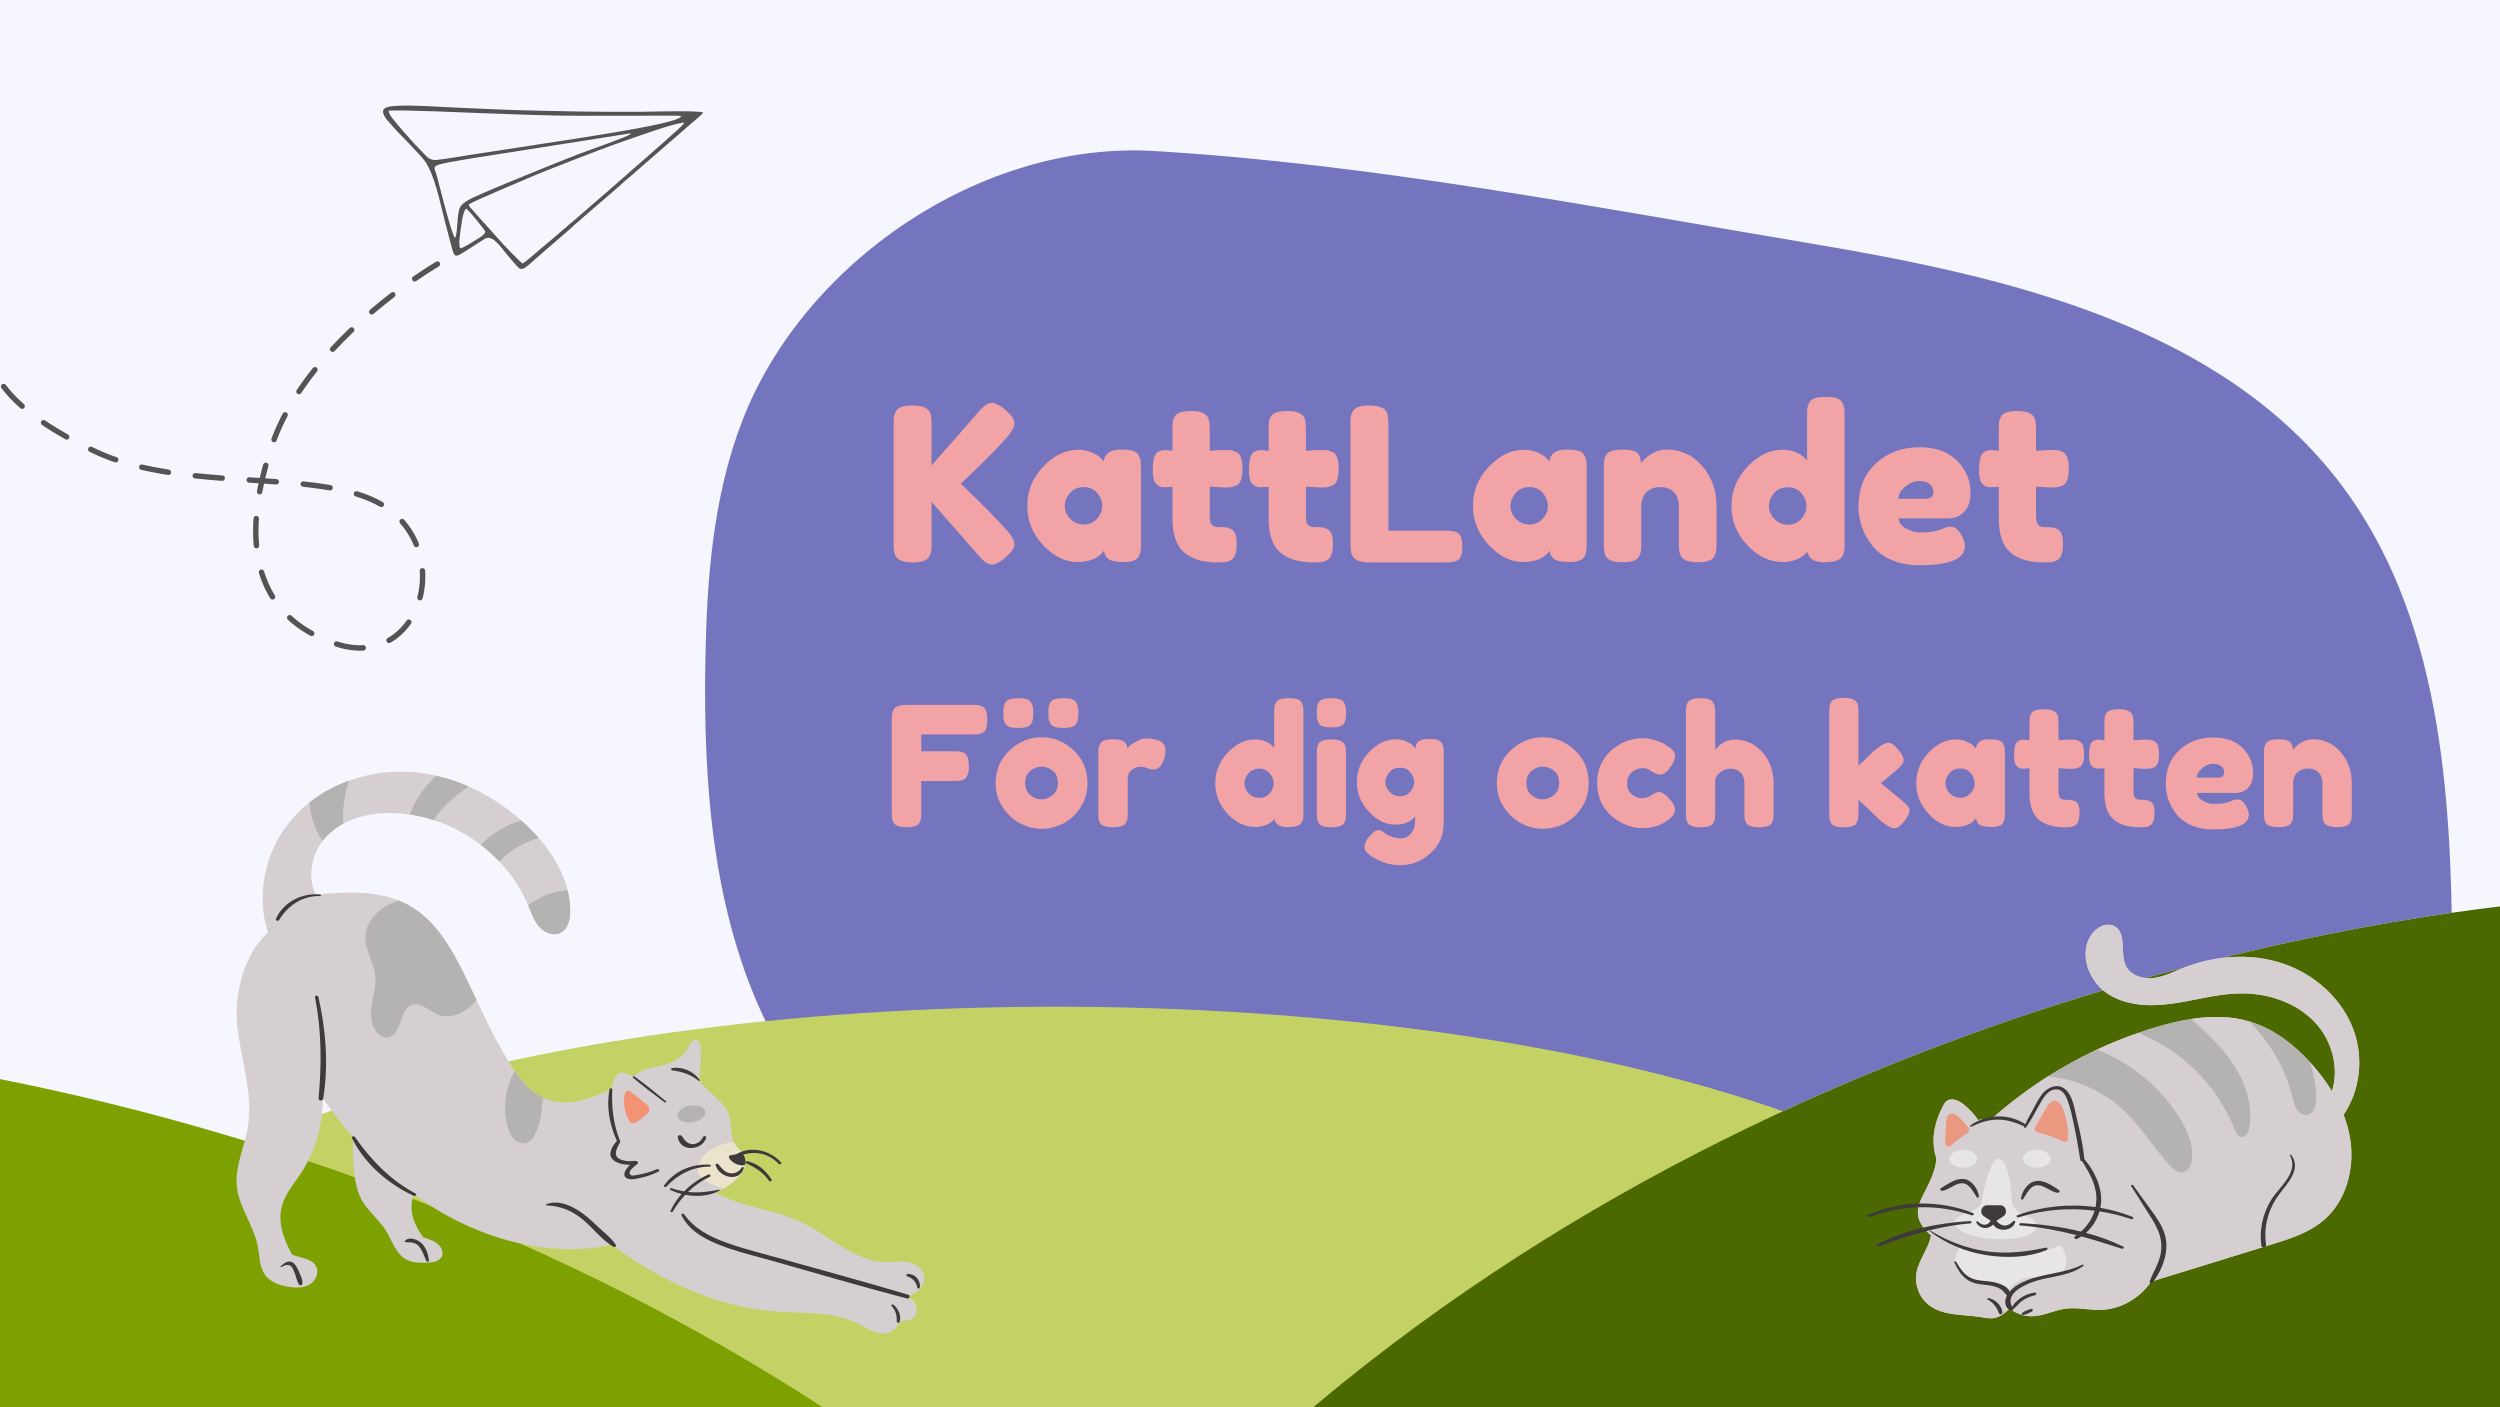
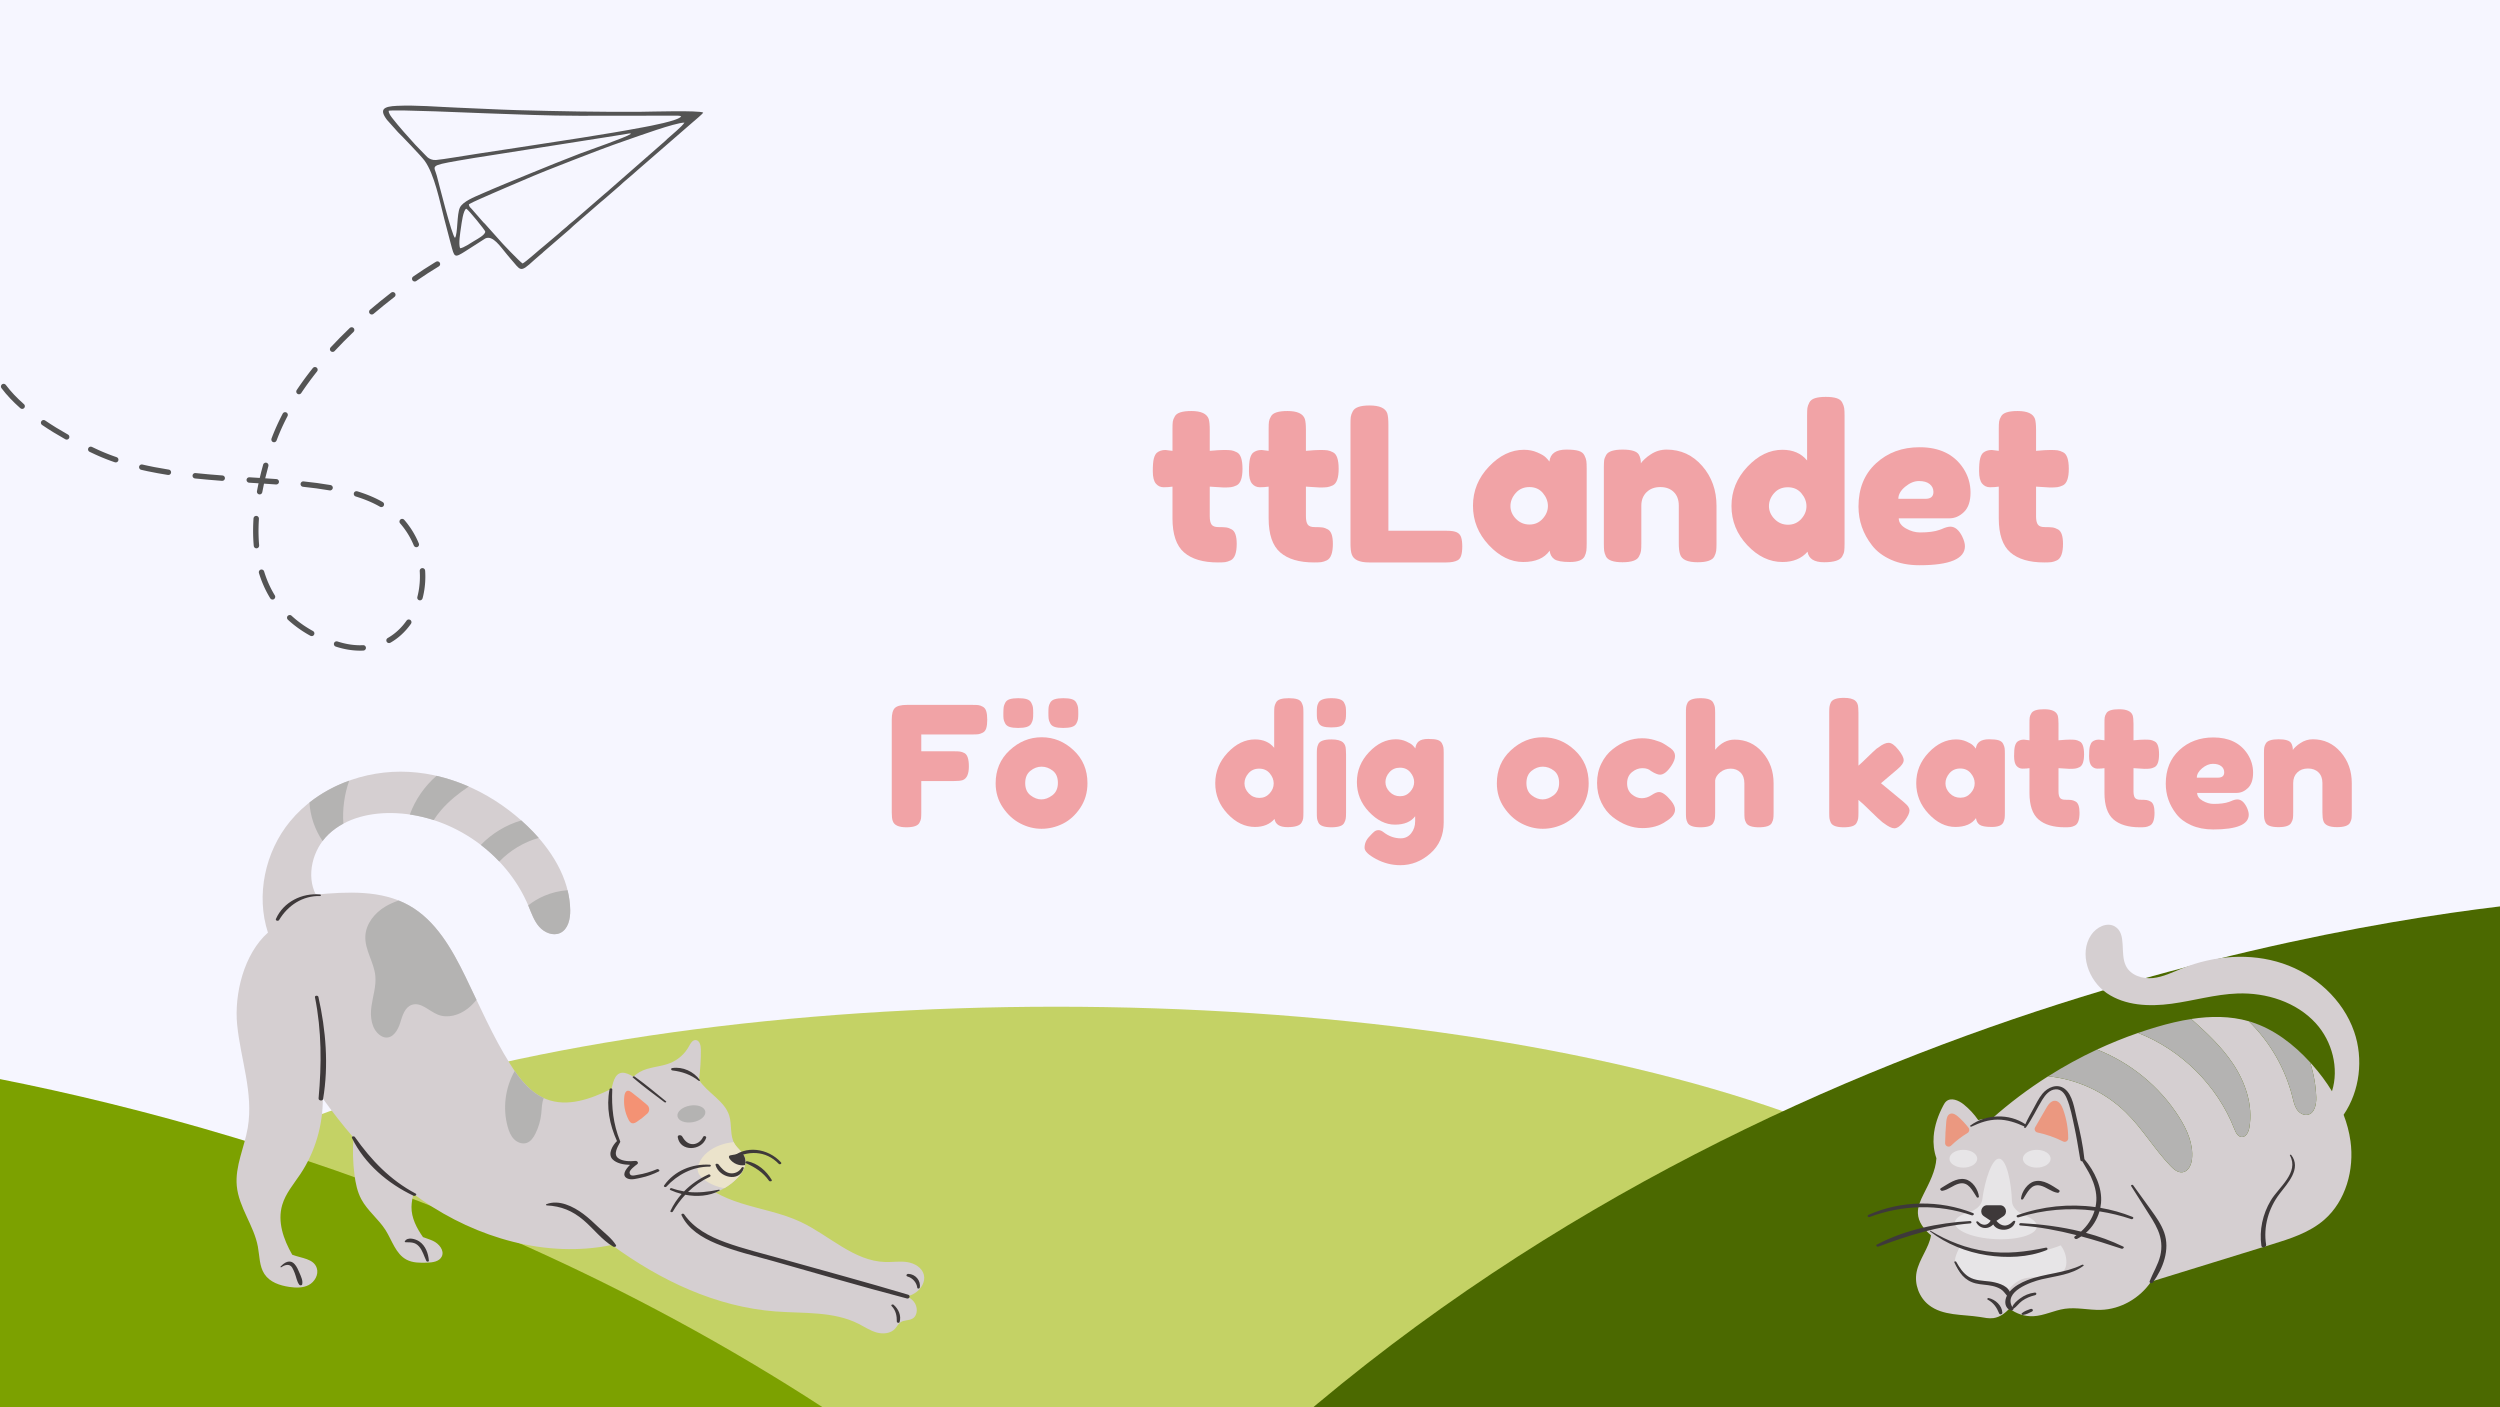
<svg xmlns="http://www.w3.org/2000/svg" width="1080" zoomAndPan="magnify" viewBox="0 0 810 456" height="608" preserveAspectRatio="xMidYMid meet" version="1.0">
  <defs>
    <g />
    <clipPath id="b09842dcf4">
-       <path d="M 228 48 L 794.848 48 L 794.848 456 L 228 456 Z M 228 48 " clip-rule="nonzero" />
-     </clipPath>
+       </clipPath>
    <clipPath id="a9b27edcd8">
      <path d="M 0 293.598 L 810 293.598 L 810 456 L 0 456 Z M 0 293.598 " clip-rule="nonzero" />
    </clipPath>
    <clipPath id="da71cb3562">
      <path d="M 329 293.598 L 810 293.598 L 810 456 L 329 456 Z M 329 293.598 " clip-rule="nonzero" />
    </clipPath>
    <clipPath id="0af286b722">
      <path d="M 76 250 L 299.805 250 L 299.805 432.301 L 76 432.301 Z M 76 250 " clip-rule="nonzero" />
    </clipPath>
    <clipPath id="56bb70b55a">
      <path d="M 620.676 299.609 L 764.406 299.609 L 764.406 427.109 L 620.676 427.109 Z M 620.676 299.609 " clip-rule="nonzero" />
    </clipPath>
    <clipPath id="e2f4bc3a6d">
      <path d="M 0 34 L 227.836 34 L 227.836 210.977 L 0 210.977 Z M 0 34 " clip-rule="nonzero" />
    </clipPath>
  </defs>
  <rect x="-81" width="972" fill="#ffffff" y="-45.6" height="547.2" fill-opacity="1" />
  <rect x="-81" width="972" fill="#f6f6ff" y="-45.6" height="547.2" fill-opacity="1" />
  <g clip-path="url(#b09842dcf4)">
    <path fill="#7575bf" d="M 240.402 136.59 C 230.984 161.102 228.988 187.797 228.539 214.055 C 227.852 254.352 230.887 295.922 248.633 332.102 C 263.711 362.844 288.48 387.746 314.727 409.727 C 342.332 432.852 372.242 453.535 405.074 468.312 C 479.145 501.664 563.77 503.168 644.418 493.445 C 683.938 488.68 725.707 480.094 754.125 452.219 C 790.52 416.523 794.707 360.109 794.504 309.129 C 794.289 256 790.492 199.18 758.402 156.836 C 719.492 105.492 650.359 89.578 586.828 78.914 C 516.945 67.191 444.641 53.113 373.859 48.926 C 318.035 45.625 260.246 84.93 240.402 136.59 Z M 240.402 136.59 " fill-opacity="1" fill-rule="nonzero" />
  </g>
  <path fill="#c4d265" d="M 779.105 375.219 L 781.809 375.102 C 781.242 376.129 780.723 377.172 780.246 378.227 C 779.832 377.246 779.449 376.238 779.105 375.219 Z M 779.105 375.219 " fill-opacity="1" fill-rule="nonzero" />
  <g clip-path="url(#a9b27edcd8)">
    <path fill="#ffffff" d="M 810 293.676 L 810 560.535 L 0 560.535 L 0 349.625 C 88.848 367.254 234.508 412.137 355.297 525.312 C 356.172 524.285 357.062 523.25 357.973 522.207 C 513.285 344.027 733.582 302.828 810 293.676 Z M 810 293.676 " fill-opacity="1" fill-rule="nonzero" />
  </g>
  <path fill="#c4d265" d="M 667.652 435.566 C 667.652 437.359 667.52 439.148 667.258 440.934 C 666.996 442.723 666.605 444.508 666.082 446.289 C 665.562 448.07 664.91 449.848 664.129 451.617 C 663.348 453.391 662.438 455.152 661.398 456.91 C 660.359 458.664 659.191 460.41 657.898 462.148 C 656.605 463.883 655.184 465.609 653.637 467.324 C 652.094 469.035 650.422 470.734 648.629 472.422 C 646.832 474.105 644.918 475.777 642.879 477.43 C 640.84 479.086 638.684 480.723 636.406 482.34 C 634.129 483.957 631.734 485.555 629.227 487.137 C 626.715 488.715 624.09 490.27 621.352 491.809 C 618.613 493.344 615.766 494.855 612.805 496.344 C 609.848 497.832 606.781 499.297 603.609 500.734 C 600.438 502.172 597.16 503.582 593.781 504.965 C 590.402 506.352 586.926 507.703 583.348 509.031 C 579.773 510.359 576.102 511.652 572.336 512.922 C 568.57 514.188 564.715 515.422 560.766 516.621 C 556.82 517.824 552.789 518.992 548.672 520.129 C 544.555 521.266 540.359 522.367 536.082 523.434 C 531.805 524.5 527.449 525.531 523.023 526.523 C 518.594 527.52 514.094 528.477 509.527 529.398 C 504.961 530.316 500.328 531.199 495.629 532.043 C 490.934 532.887 486.176 533.691 481.363 534.457 C 476.547 535.223 471.68 535.949 466.762 536.633 C 461.84 537.32 456.871 537.965 451.859 538.566 C 446.844 539.168 441.789 539.73 436.691 540.25 C 431.594 540.77 426.465 541.246 421.297 541.684 C 416.129 542.117 410.938 542.508 405.711 542.859 C 400.488 543.207 395.242 543.516 389.977 543.777 C 384.707 544.039 379.422 544.258 374.121 544.434 C 368.82 544.609 363.512 544.742 358.191 544.828 C 352.875 544.918 347.551 544.961 342.227 544.961 C 336.898 544.961 331.578 544.918 326.258 544.828 C 320.938 544.742 315.629 544.609 310.328 544.434 C 305.027 544.258 299.742 544.039 294.477 543.777 C 289.207 543.516 283.961 543.207 278.738 542.859 C 273.516 542.508 268.32 542.117 263.152 541.684 C 257.988 541.246 252.855 540.77 247.758 540.25 C 242.664 539.73 237.605 539.168 232.594 538.566 C 227.578 537.965 222.609 537.32 217.691 536.633 C 212.77 535.949 207.902 535.223 203.086 534.457 C 198.273 533.691 193.516 532.887 188.82 532.043 C 184.125 531.199 179.492 530.316 174.922 529.398 C 170.355 528.477 165.855 527.52 161.43 526.523 C 157 525.531 152.648 524.5 148.371 523.434 C 144.09 522.367 139.895 521.266 135.777 520.129 C 131.66 518.992 127.629 517.824 123.684 516.621 C 119.738 515.422 115.879 514.188 112.113 512.922 C 108.348 511.652 104.676 510.359 101.102 509.031 C 97.523 507.703 94.047 506.352 90.668 504.965 C 87.289 503.582 84.012 502.172 80.84 500.734 C 77.668 499.297 74.602 497.832 71.645 496.344 C 68.684 494.855 65.836 493.344 63.098 491.809 C 60.359 490.27 57.734 488.715 55.227 487.137 C 52.715 485.555 50.32 483.957 48.043 482.34 C 45.766 480.723 43.609 479.086 41.57 477.43 C 39.531 475.777 37.617 474.105 35.824 472.422 C 34.027 470.734 32.359 469.035 30.812 467.324 C 29.266 465.609 27.848 463.883 26.551 462.148 C 25.258 460.41 24.09 458.664 23.051 456.91 C 22.012 455.152 21.102 453.391 20.32 451.617 C 19.539 449.848 18.887 448.07 18.367 446.289 C 17.844 444.508 17.453 442.723 17.191 440.934 C 16.93 439.148 16.801 437.359 16.801 435.566 C 16.801 433.777 16.93 431.988 17.191 430.199 C 17.453 428.41 17.844 426.625 18.367 424.844 C 18.887 423.062 19.539 421.289 20.32 419.516 C 21.102 417.746 22.012 415.98 23.051 414.227 C 24.09 412.469 25.258 410.723 26.551 408.988 C 27.848 407.25 29.266 405.527 30.812 403.812 C 32.359 402.098 34.027 400.398 35.824 398.715 C 37.617 397.027 39.531 395.359 41.57 393.703 C 43.609 392.051 45.766 390.414 48.043 388.797 C 50.32 387.176 52.715 385.578 55.227 384 C 57.734 382.422 60.359 380.863 63.098 379.328 C 65.836 377.793 68.684 376.281 71.645 374.793 C 74.602 373.305 77.668 371.84 80.84 370.402 C 84.012 368.965 87.289 367.555 90.668 366.168 C 94.047 364.785 97.523 363.43 101.102 362.105 C 104.676 360.777 108.348 359.48 112.113 358.215 C 115.879 356.949 119.738 355.715 123.684 354.512 C 127.629 353.309 131.66 352.141 135.777 351.004 C 139.895 349.871 144.09 348.77 148.371 347.703 C 152.648 346.637 157 345.605 161.43 344.609 C 165.855 343.617 170.355 342.66 174.922 341.738 C 179.492 340.816 184.125 339.934 188.82 339.09 C 193.516 338.246 198.273 337.441 203.086 336.676 C 207.902 335.91 212.77 335.188 217.691 334.5 C 222.609 333.816 227.578 333.172 232.594 332.57 C 237.605 331.965 242.664 331.406 247.758 330.887 C 252.855 330.363 257.988 329.887 263.152 329.453 C 268.32 329.02 273.516 328.625 278.738 328.277 C 283.961 327.926 289.207 327.621 294.477 327.359 C 299.742 327.098 305.027 326.875 310.328 326.703 C 315.629 326.527 320.938 326.395 326.258 326.305 C 331.578 326.219 336.898 326.176 342.227 326.176 C 347.551 326.176 352.875 326.219 358.191 326.305 C 363.512 326.395 368.82 326.527 374.121 326.703 C 379.422 326.875 384.707 327.098 389.977 327.359 C 395.242 327.621 400.488 327.926 405.711 328.277 C 410.938 328.625 416.129 329.02 421.297 329.453 C 426.465 329.887 431.594 330.363 436.691 330.887 C 441.789 331.406 446.844 331.965 451.859 332.57 C 456.871 333.172 461.84 333.816 466.762 334.5 C 471.68 335.188 476.547 335.91 481.363 336.676 C 486.176 337.441 490.934 338.246 495.629 339.09 C 500.328 339.934 504.961 340.816 509.527 341.738 C 514.094 342.66 518.594 343.617 523.023 344.609 C 527.449 345.605 531.805 346.637 536.082 347.703 C 540.359 348.77 544.555 349.871 548.672 351.004 C 552.789 352.141 556.82 353.309 560.766 354.512 C 564.715 355.715 568.57 356.949 572.336 358.215 C 576.102 359.48 579.773 360.777 583.348 362.105 C 586.926 363.43 590.402 364.785 593.781 366.168 C 597.16 367.555 600.438 368.965 603.609 370.402 C 606.781 371.84 609.848 373.305 612.805 374.793 C 615.766 376.281 618.613 377.793 621.352 379.328 C 624.09 380.863 626.715 382.422 629.227 384 C 631.734 385.578 634.129 387.176 636.406 388.797 C 638.684 390.414 640.84 392.051 642.879 393.703 C 644.918 395.359 646.832 397.027 648.629 398.715 C 650.422 400.398 652.094 402.098 653.637 403.812 C 655.184 405.527 656.605 407.25 657.898 408.988 C 659.191 410.723 660.359 412.469 661.398 414.227 C 662.438 415.98 663.348 417.746 664.129 419.516 C 664.91 421.289 665.562 423.062 666.082 424.844 C 666.605 426.625 666.996 428.41 667.258 430.199 C 667.52 431.988 667.652 433.777 667.652 435.566 Z M 667.652 435.566 " fill-opacity="1" fill-rule="nonzero" />
  <path fill="#7ca100" d="M 389.969 560.535 L 0 560.535 L 0 349.625 C 88.848 367.254 234.508 412.137 355.297 525.312 C 367.121 536.383 378.676 548.125 389.969 560.535 Z M 389.969 560.535 " fill-opacity="1" fill-rule="nonzero" />
  <g clip-path="url(#da71cb3562)">
    <path fill="#4b6900" d="M 810 293.676 L 810 560.535 L 329.816 560.535 C 336.035 549.762 344.449 538.043 355.297 525.312 C 356.172 524.285 357.062 523.25 357.973 522.207 C 513.285 344.027 733.582 302.828 810 293.676 Z M 810 293.676 " fill-opacity="1" fill-rule="nonzero" />
  </g>
  <g clip-path="url(#0af286b722)">
    <path fill="#d5cfd1" d="M 76.719 384.242 C 77.375 391.223 82.289 397.051 83.555 403.941 C 84.113 406.953 84.012 410.258 85.672 412.781 C 87.426 415.441 90.672 416.508 93.73 416.961 C 95.848 417.27 98.109 417.348 100.023 416.352 C 101.93 415.352 103.324 412.973 102.641 410.867 C 101.637 407.77 97.754 407.711 94.684 406.531 C 91.812 401.523 89.844 395.816 91.441 390.387 C 92.539 386.656 95.18 383.613 97.332 380.383 C 102.121 373.195 104.637 364.547 104.594 355.918 C 107.707 360.281 111.004 364.523 114.523 368.57 C 114.23 372.574 114.336 376.609 114.844 380.59 C 115.195 383.328 115.754 386.09 117.051 388.527 C 119.055 392.293 122.656 394.965 124.93 398.574 C 127.047 401.93 128.207 406.27 131.711 408.129 C 133.715 409.191 136.102 409.18 138.367 409.105 C 140.18 409.051 142.336 408.754 143.129 407.121 C 144.082 405.16 142.238 402.934 140.262 402.027 C 139.234 401.551 138.109 401.234 137.051 400.824 C 134.984 397.879 133.281 394.594 133.324 391.047 C 133.34 389.605 133.652 388.191 133.91 386.773 C 134.879 387.5 135.867 388.207 136.863 388.898 C 154.445 401.074 177.113 407.75 198.234 403.367 C 213.973 414.891 231.98 423.441 251.277 424.91 C 260.398 425.602 270.035 424.793 278.199 428.926 C 280.117 429.898 281.934 431.137 284 431.723 C 286.074 432.309 288.555 432.098 290.004 430.5 C 290.621 429.824 291.02 428.93 291.773 428.418 C 292.887 427.645 294.453 427.91 295.629 427.242 C 297.473 426.199 297.406 423.297 296.035 421.68 C 295.457 420.992 294.73 420.477 293.934 420.07 C 294.793 419.809 295.629 419.461 296.398 418.98 C 298.414 417.73 299.91 415.305 299.324 413 C 298.742 410.703 296.332 409.301 293.992 408.93 C 291.66 408.559 289.273 408.957 286.906 408.898 C 276.664 408.641 268.707 400.273 259.438 395.906 C 253.266 393 246.434 391.867 239.934 389.801 C 237.148 388.914 234.359 387.797 231.805 386.355 C 234.527 385.305 237.027 383.672 239.027 381.547 C 240.723 379.746 242.133 377.195 241.258 374.883 C 240.625 373.223 238.992 372.172 238.051 370.664 C 236.395 367.996 237.211 364.48 236.277 361.48 C 234.773 356.613 229.102 354.051 226.473 349.871 C 226.902 346.602 227.113 343.301 227.086 340.004 C 227.078 338.707 226.652 337.004 225.363 336.98 C 224.328 336.961 223.715 338.09 223.223 339.004 C 221.906 341.418 219.746 343.359 217.207 344.402 C 214.785 345.395 212.113 345.578 209.609 346.34 C 208.004 346.824 206.398 347.66 205.277 348.863 C 204.949 348.676 204.613 348.5 204.281 348.328 C 203.195 347.773 201.918 347.293 200.789 347.75 C 199.59 348.23 199.012 349.578 198.633 350.812 C 198.438 351.461 198.262 352.117 198.121 352.773 C 191.352 356.113 183.871 358.797 177.008 356.129 C 171.816 354.109 168.191 349.395 165.238 344.668 C 159.641 335.727 155.445 325.992 150.828 316.508 C 146.438 307.5 141.207 298.207 132.465 293.328 C 123.488 288.309 112.602 288.91 102.32 289.848 C 99.176 283.66 101.266 275.281 106.391 270.363 C 112.109 264.871 120.535 263.086 128.441 263.477 C 146.793 264.375 164.125 276.562 171.223 293.539 C 172.199 295.883 173.027 298.363 174.703 300.27 C 176.379 302.172 179.199 303.359 181.496 302.289 C 184.078 301.078 184.801 297.742 184.754 294.887 C 184.582 284.473 178.48 274.984 170.996 267.762 C 160.609 257.738 146.895 250.883 132.496 250.09 C 118.102 249.297 103.184 254.977 93.996 266.113 C 85.863 275.977 82.871 290.105 86.816 302.164 C 79.023 309.07 75.848 322.117 76.844 332.066 C 77.949 343.152 82.176 354.129 80.273 365.387 C 79.199 371.73 76.117 377.836 76.719 384.242 " fill-opacity="1" fill-rule="nonzero" />
  </g>
  <path fill="#ebe3cb" d="M 226.094 379.352 C 226.301 380.555 227.23 381.5 228.207 382.238 C 230.109 383.668 232.379 384.605 234.73 384.953 C 236.316 384.023 237.77 382.883 239.027 381.547 C 240.723 379.746 242.133 377.195 241.258 374.883 C 240.625 373.223 238.992 372.172 238.051 370.664 C 237.926 370.465 237.816 370.254 237.719 370.047 C 236.215 370.184 234.727 370.516 233.301 371.035 C 230.371 372.102 227.621 374.102 226.449 376.992 C 226.148 377.742 225.953 378.559 226.094 379.352 " fill-opacity="1" fill-rule="nonzero" />
  <path fill="#b4b3b2" d="M 174.703 300.27 C 173.027 298.363 172.199 295.883 171.223 293.539 C 171.195 293.477 171.164 293.418 171.137 293.352 C 172.715 292.105 174.449 291.066 176.293 290.273 C 178.703 289.234 181.281 288.613 183.895 288.426 C 184.418 290.527 184.719 292.688 184.754 294.887 C 184.801 297.742 184.078 301.078 181.496 302.289 C 179.199 303.359 176.379 302.172 174.703 300.27 Z M 176.176 355.777 C 175.512 357.359 175.551 359.156 175.367 360.871 C 175.121 363.137 174.465 365.355 173.43 367.387 C 172.812 368.609 171.965 369.84 170.68 370.293 C 169.254 370.793 167.613 370.18 166.547 369.102 C 165.488 368.023 164.906 366.562 164.5 365.105 C 162.816 359.09 163.68 352.422 166.762 346.996 C 169.258 350.629 172.254 353.98 176.176 355.777 Z M 170.996 267.762 C 172.219 268.941 173.406 270.184 174.535 271.48 C 169.711 272.844 165.27 275.535 161.77 279.137 C 159.918 277.188 157.918 275.387 155.785 273.75 C 159.379 270.039 163.941 267.27 168.887 265.82 C 169.605 266.449 170.309 267.098 170.996 267.762 Z M 142.965 262.434 C 142.078 263.461 141.25 264.555 140.516 265.707 C 137.992 264.891 135.406 264.281 132.785 263.898 C 134.547 259.074 137.562 254.723 141.434 251.367 C 145.012 252.184 148.5 253.359 151.875 254.84 C 148.613 257.023 145.531 259.473 142.965 262.434 Z M 118.367 303.367 C 118.527 299.316 121.398 295.773 124.879 293.703 C 126.238 292.898 127.688 292.273 129.184 291.762 C 130.305 292.215 131.395 292.73 132.465 293.328 C 141.207 298.207 146.438 307.5 150.828 316.508 C 152.031 318.977 153.203 321.465 154.379 323.945 C 153.527 324.992 152.594 325.957 151.527 326.789 C 148.805 328.918 145.031 330.039 141.836 328.734 C 138.977 327.566 136.367 324.57 133.441 325.566 C 131.152 326.348 130.367 329.098 129.66 331.41 C 128.949 333.723 127.371 336.375 124.961 336.16 C 124.238 336.098 123.559 335.754 122.984 335.312 C 120.324 333.27 119.879 329.418 120.34 326.094 C 120.801 322.777 121.938 319.492 121.605 316.152 C 121.16 311.758 118.188 307.781 118.367 303.367 Z M 100.258 260.012 C 100.52 264.449 102.02 268.816 104.516 272.492 C 105.086 271.73 105.711 271.016 106.391 270.363 C 107.852 268.961 109.492 267.801 111.25 266.852 C 110.922 262.148 111.578 257.371 113.141 252.926 C 108.488 254.594 104.113 256.969 100.258 260.012 " fill-opacity="1" fill-rule="nonzero" />
  <path fill="#3e393a" d="M 236.406 375.441 C 237.516 377.012 239.535 377.828 241.395 377.496 C 241.59 376.629 241.582 375.734 241.258 374.883 C 241.082 374.414 240.82 373.992 240.52 373.598 C 239.25 373.84 237.984 374.074 236.715 374.316 C 236.562 374.344 236.402 374.383 236.293 374.488 C 236.051 374.734 236.211 375.156 236.406 375.441 " fill-opacity="1" fill-rule="nonzero" />
  <path fill="#f49274" d="M 203.66 362.793 C 203.91 363.273 204.242 363.777 204.762 363.922 C 205.32 364.07 205.895 363.758 206.375 363.438 C 207.57 362.648 208.695 361.762 209.742 360.789 C 210.555 360.027 210.527 358.734 209.68 358.008 C 208.027 356.59 206.332 355.219 204.605 353.898 C 204.246 353.629 203.84 353.344 203.398 353.402 C 202.699 353.488 202.398 354.332 202.301 355.035 C 201.949 357.676 202.426 360.426 203.66 362.793 " fill-opacity="1" fill-rule="nonzero" />
  <path fill="#b4b3b2" d="M 219.5 361.688 C 219.758 363.168 221.984 364.016 224.477 363.582 C 226.965 363.148 228.773 361.594 228.512 360.109 C 228.254 358.629 226.027 357.781 223.539 358.219 C 221.051 358.652 219.242 360.207 219.5 361.688 " fill-opacity="1" fill-rule="nonzero" />
  <path fill="#3e393a" d="M 294.281 412.738 C 296.609 412.797 298.41 414.922 297.996 417.215 C 297.934 417.566 297.254 417.629 297.203 417.242 C 296.992 415.535 295.688 414.043 294.043 413.594 C 293.398 413.418 293.73 412.723 294.281 412.738 Z M 226.367 350.172 C 223.828 348.172 221.051 347.207 217.871 346.828 C 217.371 346.766 217.254 346.133 217.812 346.051 C 221.238 345.539 224.758 347.164 226.762 349.953 C 226.926 350.184 226.516 350.289 226.367 350.172 Z M 177.035 390.156 C 181.102 388.551 185.742 390.895 188.98 393.301 C 190.785 394.637 192.406 396.207 194.039 397.746 C 195.906 399.508 198.191 401.195 199.559 403.387 C 199.883 403.902 199.051 404.125 198.711 403.926 C 195.066 401.809 192.27 398.047 189.059 395.328 C 185.457 392.281 181.848 390.801 177.145 390.551 C 176.926 390.539 176.781 390.254 177.035 390.156 Z M 242.133 376.242 C 245.516 376.93 248.277 379.336 250.016 382.25 C 250.312 382.75 249.426 382.945 249.156 382.562 C 247.27 379.871 244.672 378.207 241.719 376.883 C 241.188 376.645 241.746 376.164 242.133 376.242 Z M 252.312 377.082 C 248.07 372.668 242.27 372.699 237.203 375.621 C 237.035 375.719 236.562 375.562 236.797 375.34 C 241.445 370.848 248.93 372.051 253.035 376.602 C 253.441 377.051 252.656 377.438 252.312 377.082 Z M 229.961 377.363 C 230.461 377.395 230.402 377.992 229.918 377.992 C 224.473 377.973 219.547 380.531 215.895 384.488 C 215.602 384.805 214.871 384.508 215.176 384.074 C 218.555 379.297 224.207 377.031 229.961 377.363 Z M 240.301 378.309 C 240.477 378.004 241.102 378.109 240.98 378.504 C 239.52 383.215 232.98 381.516 231.844 377.484 C 231.688 376.934 232.562 376.953 232.793 377.262 C 233.684 378.457 234.84 379.805 236.387 380.105 C 237.934 380.406 239.512 379.668 240.301 378.309 Z M 221.668 393.441 C 224.844 398.012 229.84 400.613 234.934 402.477 C 240.883 404.652 247.105 406.133 253.195 407.852 C 266.879 411.711 280.625 415.395 294.242 419.484 C 295.102 419.742 294.672 420.93 293.836 420.707 C 279.297 416.898 264.863 412.637 250.398 408.562 C 244.262 406.832 237.926 405.379 232.031 402.91 C 227.488 401.004 223.004 398.328 220.824 393.746 C 220.578 393.227 221.406 393.059 221.668 393.441 Z M 204.129 377.414 C 202.07 377.379 199.734 376.941 198.438 375.586 C 196.809 373.879 198.516 371.008 199.902 369.707 C 197.508 364.406 196.375 358.699 197.492 352.934 C 197.582 352.48 198.402 352.531 198.379 353.008 C 198.094 358.703 198.715 364.254 200.855 369.57 C 200.867 369.602 200.871 369.629 200.875 369.66 C 200.98 369.754 201.02 369.887 200.922 370.066 C 200.121 371.559 198.609 373.961 200.289 375.23 C 201.723 376.312 204.176 376.32 205.852 376.133 C 206.477 376.062 207.039 376.785 206.43 377.223 C 205.844 377.641 203.875 379.113 203.977 379.969 C 204.137 381.379 205.695 380.773 206.551 380.648 C 208.734 380.32 210.832 379.652 212.871 378.816 C 213.309 378.637 213.996 379.27 213.445 379.543 C 211.609 380.457 209.734 381.152 207.727 381.574 C 206.434 381.844 204.562 382.426 203.281 381.828 C 201.262 380.887 202.707 378.812 204.129 377.414 Z M 217.609 384.973 C 218.973 385.461 220.309 385.797 221.625 386.016 C 223.859 383.73 226.547 381.895 229.512 380.539 C 230.016 380.309 230.547 381.008 229.953 381.285 C 227.301 382.523 224.957 384.195 222.918 386.188 C 226.207 386.539 229.438 386.172 232.938 385.453 C 233.152 385.41 233.312 385.66 233.09 385.781 C 229.809 387.555 225.773 387.824 222.023 387.105 C 220.492 388.75 219.145 390.578 217.988 392.555 C 217.789 392.895 217.035 392.746 217.23 392.328 C 218.176 390.301 219.402 388.469 220.848 386.844 C 219.578 386.527 218.355 386.102 217.223 385.582 C 216.762 385.367 217.211 384.832 217.609 384.973 Z M 219.59 368.449 C 219.465 367.652 220.699 367.641 221.012 368.184 C 221.676 369.336 222.559 370.426 223.949 370.664 C 225.625 370.953 227.129 369.809 227.812 368.352 C 228.039 367.867 228.977 368.113 228.793 368.672 C 227.402 372.91 220.359 373.305 219.59 368.449 Z M 95.441 409.566 C 96.18 410.367 96.637 411.5 97.062 412.488 C 97.535 413.586 98.227 415.008 97.891 416.188 C 97.797 416.523 97.176 416.523 96.988 416.285 C 96.16 415.238 95.996 413.719 95.492 412.484 C 95.25 411.883 94.996 411.25 94.66 410.695 C 93.852 409.359 92.273 409.777 91.148 410.586 C 91.035 410.664 90.746 410.555 90.879 410.406 C 92.125 409.047 93.895 407.898 95.441 409.566 Z M 135.867 402.238 C 137.898 403.617 138.77 406.129 138.961 408.473 C 138.988 408.855 138.289 408.855 138.152 408.582 C 137.391 407.016 136.926 405.141 135.734 403.824 C 134.461 402.406 133.105 402.527 131.391 402.492 C 131.273 402.488 131.062 402.355 131.148 402.203 C 132.043 400.613 134.695 401.441 135.867 402.238 Z M 289.52 422.746 C 291.129 424.129 292.094 426.262 291.465 428.363 C 291.336 428.785 290.562 428.605 290.57 428.188 C 290.598 426.32 290.242 424.535 288.891 423.172 C 288.516 422.789 289.199 422.469 289.52 422.746 Z M 114.992 368.406 C 120.254 375.891 126.469 382.359 134.621 386.688 C 135.293 387.047 134.5 387.672 133.957 387.414 C 125.68 383.484 118.125 377.086 114.051 368.738 C 113.77 368.16 114.699 367.988 114.992 368.406 Z M 215.316 357.137 C 211.863 354.531 208.355 351.973 205.078 349.145 C 204.742 348.852 205.316 348.602 205.582 348.789 C 209.105 351.297 212.426 354.082 215.777 356.812 C 216.09 357.062 215.566 357.328 215.316 357.137 Z M 89.402 297.738 C 91.805 292.23 97.875 289.246 103.711 289.812 C 104.102 289.852 104.074 290.324 103.684 290.316 C 98.059 290.172 93.266 293.348 90.43 298.082 C 90.152 298.543 89.148 298.32 89.402 297.738 Z M 102.051 323.117 C 104.23 334 104.219 344.855 103.219 355.867 C 103.148 356.648 104.555 356.848 104.684 356.074 C 106.516 345.156 105.59 333.742 103.16 322.992 C 103.035 322.43 101.926 322.492 102.051 323.117 " fill-opacity="1" fill-rule="nonzero" />
  <g clip-path="url(#56bb70b55a)">
-     <path fill="#d5cfd1" d="M 750.473 355.934 C 750.473 355.785 750.469 355.637 750.465 355.492 C 750.41 354.047 750.281 352.605 750.078 351.176 C 750.281 352.605 750.41 354.047 750.465 355.492 C 750.469 355.637 750.473 355.785 750.473 355.934 Z M 747.656 361.195 C 747.062 361.309 746.465 361.203 745.918 360.953 C 746.465 361.203 747.062 361.309 747.656 361.195 C 748.227 361.09 748.691 360.824 749.066 360.449 C 748.691 360.824 748.227 361.09 747.656 361.195 Z M 745.316 360.605 C 745.438 360.688 745.559 360.77 745.688 360.84 C 745.559 360.77 745.438 360.688 745.316 360.605 Z M 744.562 359.93 C 744.652 360.031 744.746 360.129 744.844 360.219 C 744.746 360.129 744.652 360.031 744.562 359.93 Z M 743.676 358.516 C 743.816 358.828 743.977 359.133 744.168 359.422 C 743.977 359.133 743.816 358.828 743.676 358.516 Z M 743.16 357.047 C 743.258 357.383 743.359 357.715 743.48 358.035 C 743.359 357.715 743.258 357.383 743.16 357.047 Z M 724.812 367.48 C 724.621 367.23 724.453 366.941 724.305 366.648 C 724.453 366.941 724.621 367.23 724.812 367.48 C 724.91 367.605 725.012 367.723 725.121 367.828 C 725.012 367.723 724.91 367.605 724.812 367.48 Z M 709.977 371.023 C 710.148 371.898 710.254 372.785 710.277 373.68 C 710.254 372.785 710.148 371.898 709.977 371.023 Z M 706.34 379.797 C 706.605 379.84 706.875 379.848 707.152 379.812 C 706.875 379.848 706.605 379.84 706.34 379.797 Z M 705.035 379.289 C 705.203 379.387 705.371 379.477 705.543 379.551 C 705.371 379.477 705.203 379.387 705.035 379.289 Z M 688.07 359.746 C 687.773 359.469 687.473 359.195 687.164 358.926 C 687.473 359.195 687.773 359.469 688.07 359.746 Z M 683.309 355.93 C 683.73 356.219 684.145 356.516 684.555 356.82 C 684.145 356.516 683.73 356.219 683.309 355.93 Z M 688.766 360.406 C 689.125 360.762 689.48 361.117 689.828 361.48 C 689.48 361.117 689.125 360.762 688.766 360.406 Z M 708.238 365.902 C 707.977 365.352 707.699 364.809 707.41 364.273 C 707.699 364.809 707.977 365.352 708.238 365.902 Z M 709.27 368.426 C 709.07 367.855 708.852 367.293 708.613 366.734 C 708.852 367.293 709.07 367.855 709.27 368.426 Z M 717.16 336.941 C 716.73 336.496 716.293 336.059 715.855 335.625 C 716.293 336.059 716.73 336.496 717.16 336.941 Z M 720.461 340.605 C 720.984 341.234 721.492 341.879 721.988 342.535 C 721.492 341.879 720.984 341.234 720.461 340.605 C 719.934 339.973 719.395 339.352 718.848 338.742 C 719.395 339.352 719.934 339.973 720.461 340.605 Z M 728.145 354.637 C 728.117 354.539 728.09 354.445 728.062 354.348 C 728.09 354.445 728.117 354.539 728.145 354.637 Z M 728.473 355.945 C 728.453 355.863 728.434 355.781 728.414 355.695 C 728.434 355.781 728.453 355.863 728.473 355.945 Z M 729 359.191 C 729.023 359.43 729.043 359.668 729.059 359.906 C 729.043 359.668 729.023 359.43 729 359.191 Z M 759.332 361.188 C 764.59 353.5 765.82 343.125 762.742 334.254 C 759.117 323.809 750.055 315.652 739.562 312.152 C 729.074 308.656 717.371 309.586 707.113 313.711 C 703.973 314.977 700.879 316.547 697.512 316.891 C 694.141 317.234 690.324 316.004 688.809 312.977 C 686.754 308.883 689.172 302.582 685.262 300.203 C 682.684 298.633 679.219 300.41 677.535 302.918 C 673.508 308.918 676.641 317.711 682.609 321.785 C 688.582 325.859 696.363 326.184 703.527 325.219 C 710.691 324.254 717.715 322.152 724.941 321.891 C 734.277 321.555 744.031 324.633 750.32 331.543 C 755.641 337.383 757.902 346.152 755.562 353.562 C 753.707 350.516 751.543 347.641 749.191 344.98 C 748.945 344.703 748.699 344.43 748.449 344.152 C 743.164 338.371 736.777 333.441 729.371 331.113 C 729.121 331.035 728.875 330.961 728.625 330.891 C 722.574 329.145 716.234 329.184 709.961 330.152 C 706.191 330.734 702.457 331.652 698.82 332.723 C 696.777 333.324 694.746 333.973 692.738 334.672 C 688.219 336.234 683.781 338.031 679.441 340.051 C 673.984 342.598 668.688 345.496 663.59 348.727 C 657.176 352.789 651.078 357.371 645.391 362.438 C 643.898 362.402 642.398 362.559 640.941 362.902 C 639.637 361.004 638.059 359.293 636.262 357.844 C 634.625 356.523 632.133 355.453 630.562 356.855 C 630.16 357.215 629.883 357.699 629.629 358.18 C 627.977 361.281 626.777 364.668 626.508 368.172 C 626.324 370.559 626.594 373.012 627.395 375.27 C 627.18 379.363 625.062 383.262 623.191 387.004 C 622.242 388.902 621.324 390.918 621.395 393.043 C 621.488 395.926 623.367 398.336 625.652 400.223 C 625.039 404.238 621.801 407.977 620.977 412.148 C 620.203 416.066 621.797 420.355 624.938 422.82 C 629.469 426.379 635.836 425.816 641.527 426.703 C 642.969 426.934 644.422 427.266 645.867 427.066 C 647.93 426.785 649.613 425.504 651.082 423.969 C 653.273 425.676 656.078 426.598 658.855 426.449 C 662.336 426.266 665.559 424.535 669.012 424.043 C 672.848 423.492 676.742 424.5 680.621 424.398 C 687.105 424.227 693.324 420.605 696.953 415.254 C 709.973 411.234 722.992 407.219 736.012 403.199 C 742.031 401.344 748.238 399.383 753.02 395.234 C 760.043 389.145 762.844 378.984 761.555 369.699 C 761.148 366.773 760.383 363.93 759.332 361.188 " fill-opacity="1" fill-rule="nonzero" />
    <path fill="#d5cfd1" d="M 761.555 369.699 C 762.844 378.984 760.043 389.145 753.02 395.234 C 748.238 399.383 742.031 401.344 736.012 403.199 C 722.992 407.219 709.973 411.234 696.953 415.254 C 693.324 420.605 687.105 424.227 680.621 424.398 C 676.742 424.5 672.848 423.492 669.012 424.043 C 665.559 424.535 662.336 426.266 658.855 426.449 C 656.078 426.598 653.273 425.676 651.082 423.969 C 649.613 425.504 647.93 426.785 645.867 427.066 C 644.422 427.266 642.969 426.934 641.527 426.703 C 635.836 425.816 629.469 426.379 624.938 422.82 C 621.797 420.355 620.203 416.066 620.977 412.148 C 621.801 407.977 625.039 404.238 625.652 400.223 C 623.367 398.336 621.488 395.926 621.395 393.043 C 621.324 390.918 622.242 388.902 623.191 387.004 C 625.062 383.262 627.176 379.363 627.395 375.27 C 626.594 373.012 626.324 370.559 626.508 368.172 C 626.777 364.668 627.977 361.281 629.629 358.18 C 629.883 357.699 630.16 357.215 630.562 356.855 C 632.133 355.453 634.625 356.523 636.262 357.844 C 638.059 359.293 639.637 361.004 640.941 362.902 C 642.398 362.559 643.898 362.402 645.391 362.438 C 651.078 357.371 657.176 352.789 663.59 348.727 C 672.973 349.637 682.023 353.816 688.766 360.406 C 694.16 365.68 698.027 372.324 703.238 377.77 C 704.305 378.883 705.652 380.023 707.176 379.809 C 709.062 379.543 710.02 377.367 710.211 375.469 C 710.699 370.676 708.602 365.992 706.023 361.926 C 699.77 352.07 690.297 344.316 679.441 340.051 C 683.781 338.031 688.219 336.234 692.738 334.672 C 706.789 340.168 718.402 351.695 723.914 365.75 C 724.371 366.922 725.051 368.316 726.309 368.383 C 727.758 368.461 728.555 366.734 728.801 365.309 C 730.043 358.086 727.504 350.621 723.418 344.543 C 719.742 339.074 714.891 334.539 709.961 330.152 C 716.234 329.184 722.574 329.145 728.625 330.891 C 735.469 337.602 740.457 346.219 742.777 355.531 C 743.109 356.875 743.406 358.266 744.168 359.422 C 744.93 360.574 746.297 361.453 747.656 361.195 C 749.934 360.766 750.547 357.809 750.465 355.492 C 750.324 351.641 749.637 347.816 748.449 344.152 C 748.699 344.43 748.945 344.703 749.191 344.98 C 751.543 347.641 753.707 350.516 755.562 353.562 C 757.902 346.152 755.641 337.383 750.32 331.543 C 744.031 324.633 734.277 321.555 724.941 321.891 C 717.715 322.152 710.691 324.254 703.527 325.219 C 696.363 326.184 688.582 325.859 682.609 321.785 C 676.641 317.711 673.508 308.918 677.535 302.918 C 679.219 300.41 682.684 298.633 685.262 300.203 C 689.172 302.582 686.754 308.883 688.809 312.977 C 690.324 316.004 694.141 317.234 697.512 316.891 C 700.879 316.547 703.973 314.977 707.113 313.711 C 717.371 309.586 729.074 308.656 739.562 312.152 C 750.055 315.652 759.117 323.809 762.742 334.254 C 765.82 343.125 764.59 353.5 759.332 361.188 C 760.383 363.93 761.148 366.773 761.555 369.699 " fill-opacity="1" fill-rule="nonzero" />
  </g>
  <path fill="#b4b3b2" d="M 710.211 375.469 C 710.699 370.676 708.602 365.992 706.023 361.926 C 699.77 352.07 690.297 344.316 679.441 340.051 C 673.984 342.598 668.688 345.496 663.59 348.727 C 672.973 349.637 682.023 353.816 688.766 360.406 C 694.16 365.68 698.027 372.324 703.238 377.77 C 704.305 378.883 705.652 380.023 707.176 379.809 C 709.062 379.543 710.02 377.367 710.211 375.469 Z M 698.82 332.723 C 696.777 333.324 694.746 333.973 692.738 334.672 C 706.789 340.168 718.402 351.695 723.914 365.75 C 724.371 366.922 725.051 368.316 726.309 368.383 C 727.758 368.461 728.555 366.734 728.801 365.309 C 730.043 358.086 727.504 350.621 723.418 344.543 C 719.742 339.074 714.891 334.539 709.961 330.152 C 706.191 330.734 702.457 331.652 698.82 332.723 Z M 748.449 344.152 C 749.637 347.816 750.324 351.641 750.465 355.492 C 750.547 357.809 749.934 360.766 747.656 361.195 C 746.297 361.453 744.93 360.574 744.168 359.422 C 743.406 358.266 743.109 356.875 742.777 355.531 C 740.457 346.219 735.469 337.602 728.625 330.891 C 728.875 330.961 729.121 331.035 729.371 331.113 C 736.777 333.441 743.164 338.371 748.449 344.152 " fill-opacity="1" fill-rule="nonzero" />
  <path fill="#eb9880" d="M 670.102 368.805 C 670.094 365.574 669.52 362.352 668.402 359.324 C 667.945 358.09 667.145 356.703 665.836 356.648 C 664.547 356.598 663.648 357.863 663 358.98 C 661.797 361.066 660.59 363.156 659.383 365.242 C 658.992 365.918 659.383 366.77 660.145 366.93 C 663.027 367.539 665.828 368.52 668.461 369.84 C 669.219 370.223 670.105 369.652 670.102 368.805 Z M 630.215 370.348 C 630.258 368.023 630.383 365.699 630.594 363.391 C 630.684 362.406 630.922 361.234 631.844 360.875 C 632.711 360.527 633.648 361.129 634.359 361.738 C 635.637 362.844 636.797 364.078 637.82 365.422 C 638.227 365.961 638.066 366.73 637.488 367.078 C 635.562 368.246 633.77 369.625 632.152 371.188 C 631.418 371.902 630.195 371.371 630.215 370.348 " fill-opacity="1" fill-rule="nonzero" />
  <path fill="#e7e5e7" d="M 635.25 403.324 C 634.332 405.508 632.91 407.609 633.551 409.82 C 635.074 415.039 641.715 415.738 646.141 415.848 C 648.094 415.895 649.793 416.422 650.746 417.902 C 652.062 416.27 653.672 414.914 655.652 414.305 C 657.375 413.773 659.219 413.859 661.02 413.746 C 663.031 413.613 665.023 413.23 666.93 412.594 C 667.52 412.398 668.113 412.168 668.566 411.742 C 669.262 411.082 669.484 410.059 669.512 409.098 C 669.566 407.094 668.883 405.094 667.676 403.504 C 657.379 407.555 645.496 407.516 635.25 403.324 Z M 659.965 397.398 C 659.836 400.012 653.785 401.836 646.449 401.477 C 639.109 401.117 633.266 398.711 633.395 396.098 C 633.457 394.781 635.031 393.668 637.512 392.93 C 640.215 392.125 641.996 390.57 642.238 388.762 C 643.105 382.258 645.402 375.293 647.727 375.406 C 650.051 375.52 651.656 382.676 651.879 389.234 C 651.945 391.059 653.562 392.781 656.176 393.844 C 658.574 394.82 660.031 396.082 659.965 397.398 " fill-opacity="1" fill-rule="nonzero" />
  <path fill="#3e393a" d="M 644.305 420.562 C 644.031 420.504 643.672 420.902 644 421.074 C 645.934 422.098 646.938 423.617 647.746 425.59 C 647.938 426.062 648.789 425.816 648.766 425.328 C 648.648 422.961 646.508 421.055 644.305 420.562 Z M 657.871 424.109 C 656.934 424.441 655.84 424.82 655.086 425.484 C 654.789 425.746 655.168 426.062 655.453 426.031 C 656.438 425.926 657.449 425.406 658.32 424.957 C 659.004 424.609 658.527 423.875 657.871 424.109 Z M 643.684 396.688 C 642.664 397.07 641.574 396.555 640.891 395.797 C 640.711 395.598 640.152 395.73 640.309 396.051 C 640.945 397.344 642.355 398.09 643.797 397.832 C 644.535 397.699 645.285 397.289 645.801 396.715 C 647.211 399.281 652.16 399 652.941 395.855 C 653.031 395.5 652.484 395.434 652.297 395.629 C 651.371 396.582 650.227 397.371 648.828 396.973 C 648 396.734 647.379 396.176 646.832 395.543 C 646.891 395.512 646.953 395.48 647.012 395.441 L 649.07 394.078 C 650.684 393.012 649.926 390.496 647.992 390.496 L 643.879 390.496 C 641.941 390.496 641.184 393.012 642.801 394.078 L 644.855 395.441 C 644.895 395.469 644.938 395.488 644.98 395.512 C 644.656 396.02 644.258 396.473 643.684 396.688 Z M 638.25 395.617 C 627.941 396.223 617.316 398.395 608.113 403.234 C 607.594 403.512 608.148 404.07 608.586 403.906 C 618.285 400.285 627.969 397.242 638.348 396.387 C 638.957 396.336 638.848 395.582 638.25 395.617 Z M 638.848 393.762 C 639.355 393.934 639.848 393.262 639.254 393.023 C 628.449 388.754 616.027 388.898 605.391 393.605 C 604.816 393.863 605.207 394.516 605.742 394.312 C 616.492 390.32 627.988 390.043 638.848 393.762 Z M 690.93 394.266 C 687.57 392.91 684.07 391.938 680.504 391.336 C 680.605 390.812 680.688 390.289 680.734 389.758 C 681.176 384.75 678.625 379.422 675.352 375.566 C 674.902 371.094 673.922 366.629 672.848 362.27 C 672.117 359.316 671.582 354.762 668.941 352.766 C 666.539 350.949 663.449 352.281 661.734 354.379 C 660.535 355.848 659.707 357.613 658.801 359.266 C 657.902 360.906 656.965 362.535 656.211 364.246 C 650.98 360.703 643.457 360.93 638.383 364.676 C 638.09 364.895 638.559 365.121 638.773 365.02 C 641.484 363.738 644.227 362.758 647.266 362.754 C 650.312 362.75 653.164 363.723 655.902 364.98 C 655.875 365.047 655.848 365.113 655.82 365.18 C 655.699 365.492 656.254 365.508 656.391 365.32 C 658.469 362.496 659.871 359.258 661.723 356.289 C 662.695 354.73 664.059 353.047 666.047 352.941 C 667.852 352.844 668.945 354.297 669.594 355.797 C 670.863 358.734 671.441 362.109 672.121 365.223 C 672.789 368.277 673.266 371.359 673.793 374.438 C 673.773 374.477 673.77 374.527 673.797 374.586 C 673.809 374.609 673.82 374.633 673.832 374.656 C 673.898 375.051 673.969 375.445 674.039 375.84 C 674.094 376.148 674.371 376.273 674.66 376.258 C 675.578 377.898 676.637 379.473 677.434 381.184 C 678.578 383.641 679.367 386.324 679.215 389.059 C 679.176 389.75 679.078 390.43 678.938 391.098 C 670.473 389.93 661.711 390.832 653.672 393.703 C 653.066 393.922 653.488 394.59 654.027 394.418 C 662.07 391.898 670.422 391.227 678.637 392.262 C 677.844 394.875 676.297 397.207 674.25 399.035 C 667.852 397.453 661.23 396.625 654.762 396.285 C 654.199 396.254 653.965 397.012 654.602 397.059 C 660.824 397.527 666.852 398.664 672.793 400.188 C 672.633 400.297 672.473 400.41 672.309 400.52 C 671.664 400.938 672.398 401.68 672.98 401.387 C 673.453 401.148 673.902 400.879 674.336 400.59 C 678.715 401.762 683.055 403.129 687.402 404.586 C 687.805 404.723 688.441 404.145 687.914 403.887 C 684.066 402.02 680.008 400.562 675.84 399.441 C 677.93 397.605 679.457 395.168 680.227 392.484 C 683.703 393.016 687.148 393.855 690.531 394.992 C 691.031 395.16 691.516 394.504 690.93 394.266 Z M 742.34 374.188 C 742.219 374.035 741.812 374.141 741.93 374.352 C 745.012 379.922 738.262 384.723 735.734 388.957 C 733.102 393.375 731.965 398.547 732.688 403.648 C 732.805 404.465 734.363 404.152 734.23 403.324 C 733.273 397.465 735.004 391.465 738.59 386.777 C 741.172 383.398 745.781 378.578 742.34 374.188 Z M 629.348 385.824 C 631.324 385.477 632.797 383.992 634.711 383.504 C 637.828 382.699 639.078 385.848 640.492 387.926 C 640.66 388.172 641.203 388.02 641.172 387.707 C 640.922 385.387 639.082 382.543 636.664 382.066 C 633.836 381.504 631.176 383.621 628.879 384.953 C 628.312 385.285 628.84 385.91 629.348 385.824 Z M 655.504 388.492 C 656.863 386.41 658.07 383.391 661.121 384.141 C 663.094 384.625 664.574 386.137 666.617 386.465 C 667.145 386.547 667.605 385.863 667.082 385.539 C 664.816 384.121 662.039 382.031 659.191 382.746 C 656.91 383.316 655.047 386.09 654.805 388.332 C 654.758 388.723 655.324 388.77 655.504 388.492 Z M 696.98 392.102 C 695.023 389.398 693.07 386.695 691.117 383.984 C 690.934 383.734 690.289 383.961 690.484 384.27 C 692.086 386.793 693.688 389.32 695.285 391.844 C 696.672 394.035 698.16 396.215 699.18 398.609 C 700.312 401.273 700.605 404.062 699.918 406.887 C 699.203 409.809 697.582 412.324 696.496 415.094 C 696.262 415.691 697.195 415.965 697.52 415.52 C 700.828 411.012 703.145 404.875 701.207 399.359 C 700.266 396.695 698.621 394.375 696.98 392.102 Z M 674.621 409.77 C 668.973 412.594 662.586 412.516 656.781 414.801 C 654.73 415.609 652.59 416.781 651.129 418.492 C 650.219 416.297 646.602 415.438 644.605 415.195 C 642.352 414.922 639.941 414.93 637.941 413.719 C 636.066 412.586 634.867 410.688 633.816 408.824 C 633.656 408.547 633.055 408.676 633.207 409.016 C 634.656 412.242 636.504 414.941 640.113 415.82 C 641.922 416.266 643.809 416.23 645.617 416.66 C 646.543 416.875 647.469 417.203 648.277 417.715 C 649.113 418.25 649.621 419.047 650.246 419.781 C 649.371 421.527 649.43 423.809 651.535 424.59 C 651.82 424.695 652.445 424.414 652.336 424.059 C 653.387 423.398 654.141 422.199 655.176 421.469 C 656.43 420.582 657.855 420.008 659.344 419.645 C 659.98 419.488 659.906 418.719 659.223 418.801 C 657.473 419.012 655.855 419.68 654.445 420.746 C 653.629 421.359 652.316 422.391 651.992 423.496 C 649.078 418.488 657.887 415.359 661.5 414.496 C 666.098 413.398 671.121 413.035 675.027 410.129 C 675.328 409.902 674.848 409.656 674.621 409.77 Z M 643.75 406.688 C 637.121 405.66 630.656 403.098 625.332 398.98 C 625.168 398.852 625.418 398.707 625.551 398.789 C 631.078 402.145 637.113 404.473 643.523 405.418 C 650.078 406.383 656.402 405.59 662.836 404.242 C 663.395 404.125 663.609 404.824 663.082 405.035 C 657.074 407.469 650.094 407.668 643.75 406.688 " fill-opacity="1" fill-rule="nonzero" />
  <path fill="#e7e5e7" d="M 636.125 372.543 C 633.641 372.543 631.629 373.832 631.629 375.422 C 631.629 377.016 633.641 378.309 636.125 378.309 C 638.605 378.309 640.621 377.016 640.621 375.422 C 640.621 373.832 638.605 372.543 636.125 372.543 Z M 664.402 375.422 C 664.402 377.016 662.391 378.309 659.91 378.309 C 657.426 378.309 655.414 377.016 655.414 375.422 C 655.414 373.832 657.426 372.543 659.91 372.543 C 662.391 372.543 664.402 373.832 664.402 375.422 " fill-opacity="1" fill-rule="nonzero" />
  <g clip-path="url(#e2f4bc3a6d)">
    <path fill="#545454" d="M 227.836 36.477 C 227.645 36.945 225.188 38.945 224.59 39.473 L 206.25 55.395 C 204.75 56.805 202.184 58.812 200.863 60.117 L 196.129 64.23 C 195.848 64.469 195.738 64.535 195.371 64.875 C 195.047 65.176 194.969 65.207 194.676 65.445 L 185.879 73.078 C 185.371 73.52 185.012 73.922 184.504 74.363 L 176.355 81.391 C 176.051 81.629 175.98 81.746 175.703 82 C 175.449 82.227 175.324 82.289 175.012 82.574 L 172.98 84.336 C 168.27 88.688 168.809 87.598 165.309 83.707 C 164.852 83.199 164.613 82.871 164.156 82.328 C 162.164 79.973 159.688 76.062 157.219 77.273 L 150.965 81.277 C 147.141 83.707 147.266 83.488 146.074 79.059 C 145.336 76.316 144.656 73.676 143.949 70.938 C 142.5 65.309 140.762 56.441 137.562 52.051 C 136.496 50.59 129.828 43.648 128.945 42.828 L 125.371 38.824 C 122.746 35.348 124.371 34.492 128.555 34.293 C 134.969 33.992 141.75 34.633 148.113 34.875 C 154.574 35.121 161.043 35.5 167.496 35.68 C 180.812 36.047 194.492 36.32 207.801 36.215 C 210.703 36.191 226.5 35.711 227.836 36.473 Z M 141.289 84.797 C 141.992 84.395 142.816 85.07 142.562 85.84 C 142.488 86.047 142.363 86.203 142.172 86.316 L 141.289 84.797 C 141.109 84.906 140.926 85.016 140.746 85.121 C 138.406 86.539 136.113 88.051 133.867 89.605 C 133.328 89.98 133.375 90.789 133.953 91.102 C 134.242 91.258 134.598 91.238 134.867 91.051 L 135.316 90.742 C 137.559 89.203 139.836 87.707 142.172 86.316 L 141.293 84.797 Z M 0.477 125.758 C 0 125.121 0.547 124.23 1.336 124.367 C 1.555 124.41 1.746 124.527 1.879 124.703 C 3.559 126.949 5.512 128.949 7.602 130.812 L 7.758 130.953 C 8.348 131.469 8.016 132.441 7.234 132.488 C 6.996 132.5 6.785 132.43 6.605 132.273 L 6.438 132.125 C 4.262 130.184 2.227 128.098 0.477 125.758 Z M 13.637 137.688 C 13.109 137.32 13.129 136.555 13.672 136.215 C 13.973 136.031 14.332 136.043 14.625 136.238 C 17.012 137.867 19.508 139.383 22.031 140.797 C 22.707 141.18 22.594 142.184 21.848 142.406 C 21.617 142.469 21.387 142.445 21.176 142.328 C 18.609 140.891 16.07 139.348 13.637 137.688 Z M 29.023 146.383 C 28.258 146.012 28.406 144.887 29.242 144.727 C 29.426 144.691 29.605 144.719 29.777 144.797 C 30.352 145.07 30.934 145.344 31.512 145.613 L 31.875 145.781 L 32.242 145.945 L 32.613 146.109 L 32.98 146.27 L 33.355 146.43 L 33.727 146.586 L 34.477 146.891 L 34.855 147.043 L 35.234 147.191 L 35.992 147.48 L 36.758 147.762 L 37.145 147.898 L 37.527 148.031 L 37.781 148.121 C 38.523 148.371 38.586 149.41 37.875 149.742 C 37.668 149.844 37.434 149.855 37.215 149.781 L 36.949 149.691 L 36.16 149.41 L 35.77 149.27 L 35.375 149.125 L 34.594 148.828 L 34.207 148.676 L 33.434 148.363 L 33.051 148.207 L 32.668 148.047 L 32.285 147.883 L 31.148 147.379 L 30.773 147.207 C 30.188 146.934 29.602 146.66 29.02 146.383 Z M 45.738 152.215 C 45.406 152.133 45.164 151.887 45.082 151.555 C 44.941 150.918 45.5 150.359 46.137 150.504 C 46.465 150.582 46.797 150.656 47.129 150.73 L 47.957 150.91 C 48.648 151.059 49.34 151.199 50.031 151.336 C 51.582 151.633 53.129 151.91 54.688 152.152 C 54.973 152.199 55.207 152.367 55.34 152.625 C 55.652 153.27 55.129 153.988 54.422 153.887 C 52.27 153.551 50.137 153.16 48.008 152.719 L 47.586 152.629 L 46.332 152.348 Z M 63.164 155.016 C 62.832 154.98 62.555 154.762 62.434 154.449 C 62.211 153.84 62.699 153.207 63.348 153.273 C 66.25 153.578 69.156 153.828 72.066 154.047 C 72.84 154.105 73.164 155.07 72.574 155.586 C 72.398 155.738 72.168 155.816 71.934 155.797 C 69.008 155.578 66.086 155.324 63.164 155.02 Z M 80.699 156.391 C 80.117 156.348 79.738 155.781 79.926 155.227 C 80.059 154.852 80.414 154.617 80.812 154.641 L 84.156 154.852 C 84.492 153.406 84.867 151.969 85.262 150.535 C 85.344 150.254 85.539 150.047 85.812 149.945 C 86.484 149.711 87.141 150.316 86.953 151.008 C 86.59 152.324 86.246 153.641 85.93 154.969 C 87.148 155.051 88.363 155.133 89.578 155.219 C 90.363 155.277 90.68 156.266 90.074 156.77 C 89.898 156.914 89.68 156.988 89.449 156.973 C 88.145 156.875 86.844 156.797 85.539 156.703 C 85.34 157.625 85.152 158.551 84.98 159.477 C 84.855 160.121 84.117 160.41 83.59 160.016 C 83.324 159.812 83.195 159.488 83.258 159.156 C 83.305 158.895 83.355 158.629 83.406 158.363 L 83.551 157.633 C 83.621 157.285 83.695 156.938 83.77 156.59 L 80.699 156.395 Z M 98.168 157.719 C 97.82 157.684 97.531 157.445 97.422 157.117 C 97.234 156.512 97.715 155.906 98.348 155.973 C 101.277 156.277 104.203 156.66 107.105 157.16 C 107.477 157.227 107.762 157.52 107.82 157.891 C 107.914 158.48 107.391 158.996 106.801 158.891 C 103.941 158.395 101.051 158.016 98.168 157.719 Z M 115.238 160.855 C 114.48 160.621 114.398 159.578 115.109 159.227 C 115.312 159.129 115.539 159.113 115.754 159.18 L 116.188 159.312 L 116.512 159.414 L 116.832 159.523 L 117.152 159.629 L 117.785 159.848 L 118.41 160.074 L 119.027 160.309 L 119.336 160.43 L 119.637 160.555 L 119.941 160.676 L 120.242 160.805 L 120.836 161.062 L 121.129 161.195 L 121.418 161.328 L 121.711 161.465 L 121.996 161.602 L 122.281 161.746 L 122.566 161.887 L 122.848 162.031 L 123.125 162.18 L 123.402 162.332 L 123.676 162.484 L 124.008 162.672 C 124.715 163.094 124.516 164.164 123.695 164.297 C 123.492 164.324 123.293 164.289 123.117 164.188 L 122.816 164.016 L 122.559 163.871 L 122.297 163.73 L 122.031 163.59 L 121.766 163.453 L 121.227 163.18 L 120.953 163.051 L 120.68 162.918 L 120.398 162.793 L 120.121 162.664 L 119.84 162.543 L 119.555 162.418 L 119.27 162.297 L 118.98 162.18 L 118.395 161.945 L 118.102 161.832 L 117.805 161.719 L 117.504 161.609 L 117.199 161.5 L 116.898 161.395 L 116.59 161.289 L 115.973 161.086 L 115.66 160.984 Z M 129.629 169.559 C 129.43 169.324 129.367 169.004 129.469 168.711 C 129.691 168.062 130.52 167.902 130.965 168.422 L 131.113 168.59 L 131.301 168.809 L 131.484 169.031 L 131.664 169.254 L 131.844 169.48 L 132.02 169.703 L 132.191 169.934 L 132.359 170.16 L 132.527 170.391 L 132.855 170.852 L 133.016 171.082 L 133.172 171.316 L 133.324 171.551 L 133.477 171.789 L 133.625 172.023 L 133.914 172.5 L 134.051 172.742 L 134.191 172.98 L 134.457 173.465 L 134.715 173.949 L 134.84 174.195 L 134.961 174.441 L 135.195 174.934 L 135.309 175.18 L 135.418 175.426 L 135.527 175.676 L 135.633 175.926 L 135.703 176.094 C 135.988 176.781 135.324 177.492 134.621 177.258 C 134.375 177.184 134.176 176.992 134.078 176.754 L 134.016 176.602 L 133.918 176.367 L 133.816 176.137 L 133.711 175.902 L 133.605 175.672 L 133.387 175.211 L 133.273 174.98 L 133.156 174.754 L 133.039 174.523 L 132.914 174.297 L 132.793 174.07 L 132.535 173.617 L 132.406 173.395 L 132.27 173.172 L 132.137 172.949 L 131.996 172.727 L 131.855 172.508 L 131.711 172.285 L 131.562 172.066 L 131.414 171.852 L 131.262 171.633 L 131.109 171.418 L 130.953 171.203 L 130.793 170.988 L 130.465 170.566 L 130.129 170.145 L 129.957 169.938 L 129.781 169.73 L 129.637 169.562 Z M 135.992 185 C 135.973 184.695 136.102 184.414 136.344 184.234 C 136.906 183.824 137.691 184.188 137.742 184.879 L 137.762 185.152 L 137.797 185.926 L 137.801 186.184 L 137.809 186.441 L 137.809 187.211 L 137.801 187.465 L 137.797 187.723 L 137.785 187.977 L 137.773 188.234 L 137.762 188.488 L 137.746 188.742 L 137.707 189.25 L 137.684 189.504 L 137.656 189.758 L 137.629 190.008 L 137.602 190.262 L 137.566 190.512 L 137.535 190.762 L 137.5 191.012 L 137.461 191.262 L 137.418 191.512 L 137.375 191.758 L 137.332 192.008 L 137.281 192.254 L 137.234 192.5 L 137.18 192.746 L 137.129 192.992 L 136.953 193.719 L 136.914 193.867 C 136.84 194.141 136.652 194.352 136.391 194.461 C 135.715 194.719 135.039 194.117 135.219 193.418 L 135.309 193.062 L 135.359 192.836 L 135.414 192.605 L 135.465 192.375 L 135.605 191.684 L 135.645 191.453 L 135.688 191.219 L 135.723 190.984 L 135.762 190.754 L 135.824 190.285 L 135.855 190.047 L 135.883 189.812 L 135.93 189.336 L 135.953 189.102 L 135.973 188.863 L 136.004 188.387 L 136.016 188.145 L 136.027 187.906 L 136.035 187.668 L 136.043 187.426 L 136.047 187.188 L 136.047 186.461 L 136.043 186.223 L 136.027 185.738 L 136.004 185.254 L 135.988 184.996 Z M 131.727 201.074 C 132.215 200.391 133.293 200.715 133.32 201.559 C 133.324 201.754 133.273 201.93 133.16 202.09 L 132.988 202.332 L 132.848 202.523 L 132.703 202.715 L 132.555 202.906 L 132.41 203.094 L 132.262 203.281 L 132.109 203.465 L 131.957 203.652 L 131.645 204.012 L 131.484 204.191 L 131.324 204.367 L 130.832 204.883 L 130.664 205.055 L 130.148 205.547 L 129.797 205.867 L 129.617 206.023 L 129.438 206.176 L 129.07 206.48 L 128.883 206.629 L 128.695 206.773 L 128.504 206.918 L 128.121 207.199 L 127.926 207.336 L 127.73 207.469 L 127.531 207.602 L 127.332 207.73 L 127.129 207.859 L 126.926 207.984 L 126.719 208.109 L 126.473 208.254 C 126.25 208.375 126 208.395 125.758 208.316 C 125.043 208.062 124.957 207.094 125.617 206.719 L 125.828 206.598 L 126.016 206.484 L 126.199 206.371 L 126.566 206.137 L 126.926 205.895 L 127.102 205.77 L 127.281 205.641 L 127.453 205.512 L 127.629 205.383 L 127.797 205.25 L 127.969 205.113 L 128.137 204.977 L 128.305 204.836 L 128.469 204.695 L 128.797 204.406 L 128.957 204.258 L 129.113 204.109 L 129.273 203.961 L 129.426 203.805 L 129.582 203.652 L 129.734 203.496 L 129.883 203.336 L 130.035 203.176 L 130.18 203.016 L 130.328 202.852 L 130.473 202.688 L 130.754 202.352 L 130.895 202.18 L 131.031 202.008 L 131.168 201.832 L 131.434 201.48 L 131.566 201.301 Z M 117.656 209.031 C 118.543 209.004 118.914 210.141 118.176 210.641 C 118.039 210.73 117.891 210.777 117.727 210.785 L 117.488 210.793 L 117.223 210.805 L 116.957 210.809 L 116.418 210.809 L 116.148 210.805 L 115.875 210.797 L 115.602 210.785 L 115.328 210.77 L 115.051 210.754 L 114.496 210.707 L 114.219 210.68 L 113.938 210.648 L 113.652 210.613 L 113.371 210.574 L 112.801 210.488 L 112.516 210.438 L 111.938 210.328 L 111.648 210.27 L 111.359 210.203 L 111.066 210.137 L 110.773 210.066 L 110.48 209.992 L 110.184 209.914 L 109.887 209.832 L 109.59 209.746 L 109.293 209.656 L 108.992 209.562 L 108.781 209.496 C 108.035 209.254 107.961 208.219 108.668 207.871 C 108.871 207.77 109.109 207.754 109.324 207.824 L 109.523 207.891 L 110.086 208.062 L 110.367 208.141 L 110.645 208.219 L 110.922 208.293 L 111.195 208.363 L 111.473 208.43 L 111.746 208.492 L 112.016 208.551 L 112.555 208.66 L 112.824 208.711 L 113.355 208.797 L 113.621 208.836 L 114.145 208.906 L 114.402 208.934 L 114.664 208.961 L 114.922 208.984 L 115.176 209.004 L 115.684 209.035 L 115.938 209.047 L 116.188 209.055 L 116.438 209.059 L 116.684 209.059 L 117.176 209.051 L 117.418 209.043 Z M 101.414 204.457 C 102.117 204.844 101.969 205.906 101.184 206.082 C 100.973 206.129 100.758 206.098 100.566 205.996 L 100.305 205.848 L 100.059 205.711 L 99.812 205.57 L 99.57 205.43 L 99.332 205.289 L 99.09 205.145 L 98.852 204.996 L 98.617 204.852 L 98.148 204.555 L 97.688 204.25 L 97.461 204.098 L 97.008 203.785 L 96.785 203.629 L 96.562 203.469 L 96.125 203.148 L 95.906 202.984 L 95.477 202.656 L 95.055 202.32 L 94.848 202.152 L 94.434 201.809 L 94.23 201.633 L 94.027 201.461 L 93.824 201.281 L 93.625 201.105 L 93.43 200.926 L 93.27 200.781 C 92.988 200.516 92.906 200.109 93.074 199.758 C 93.332 199.223 94.027 199.09 94.461 199.492 L 94.609 199.629 L 94.797 199.801 L 94.988 199.969 L 95.18 200.133 L 95.371 200.301 L 95.562 200.465 L 95.758 200.629 L 95.957 200.793 L 96.355 201.113 L 96.555 201.27 L 96.758 201.426 L 97.172 201.738 L 97.379 201.891 L 98.012 202.348 L 98.441 202.645 L 98.879 202.934 L 99.102 203.078 L 99.32 203.219 L 100 203.641 L 100.23 203.777 L 100.457 203.914 L 100.691 204.051 L 100.922 204.184 L 101.16 204.316 L 101.41 204.457 Z M 89.055 192.93 C 89.355 193.43 89.105 194.066 88.543 194.23 C 88.156 194.332 87.766 194.18 87.555 193.84 L 87.422 193.621 L 87.285 193.395 L 87.152 193.164 L 87.02 192.938 L 86.762 192.477 L 86.633 192.242 L 86.383 191.773 L 86.141 191.297 L 85.906 190.82 L 85.789 190.578 L 85.676 190.336 L 85.238 189.352 L 85.137 189.102 L 85.031 188.852 L 84.93 188.602 L 84.832 188.348 L 84.73 188.094 L 84.637 187.84 L 84.355 187.066 L 84.266 186.809 L 84.094 186.285 L 84.008 186.02 L 83.891 185.645 C 83.652 184.801 84.633 184.16 85.305 184.727 C 85.434 184.84 85.523 184.973 85.574 185.141 L 85.684 185.492 L 85.762 185.742 L 85.848 185.992 L 85.93 186.242 L 86.102 186.734 L 86.281 187.227 L 86.371 187.469 L 86.465 187.707 L 86.559 187.949 L 86.754 188.426 L 86.855 188.66 L 86.957 188.898 L 87.059 189.133 L 87.27 189.594 L 87.598 190.285 L 87.711 190.512 L 87.824 190.734 L 87.941 190.961 L 88.059 191.184 L 88.18 191.406 L 88.297 191.625 L 88.422 191.844 L 88.543 192.062 L 88.672 192.281 L 88.797 192.496 L 88.926 192.711 L 89.059 192.926 Z M 83.965 176.711 C 83.988 176.969 83.898 177.211 83.719 177.398 C 83.195 177.938 82.281 177.609 82.215 176.863 L 82.176 176.375 L 82.152 176.07 L 82.129 175.762 L 82.109 175.457 L 82.09 175.148 L 82.059 174.531 L 82.047 174.223 L 82.023 173.598 L 82.02 173.281 L 82.012 172.969 L 82.008 172.652 L 82.004 172.332 L 82.004 172.016 L 82.008 171.375 C 82.012 171.051 82.02 170.73 82.023 170.406 L 82.047 169.754 L 82.059 169.426 L 82.09 168.77 L 82.109 168.438 L 82.137 167.961 C 82.199 167.145 83.23 166.844 83.723 167.5 C 83.848 167.672 83.902 167.867 83.891 168.078 C 83.863 168.445 83.844 168.812 83.828 169.184 L 83.801 169.82 L 83.781 170.453 C 83.773 170.766 83.766 171.082 83.762 171.395 L 83.758 172.016 L 83.758 172.324 L 83.762 172.633 L 83.766 172.938 L 83.781 173.547 L 83.801 174.152 L 83.812 174.453 L 83.828 174.754 L 83.859 175.348 L 83.902 175.938 L 83.926 176.23 Z M 89.605 142.727 C 89.328 143.441 88.348 143.488 88 142.809 C 87.891 142.582 87.879 142.336 87.965 142.102 L 88.094 141.762 L 88.246 141.363 L 88.402 140.961 L 88.562 140.562 L 88.891 139.766 L 89.227 138.977 L 89.398 138.582 L 89.574 138.188 L 89.926 137.406 L 90.293 136.625 L 90.668 135.852 L 90.859 135.465 L 91.051 135.082 L 91.441 134.316 L 91.602 134.008 C 91.773 133.688 92.109 133.508 92.469 133.543 C 93.086 133.609 93.445 134.273 93.156 134.824 L 93 135.125 L 92.809 135.496 L 92.617 135.871 L 92.43 136.25 L 92.242 136.625 L 92.059 137.004 L 91.699 137.762 L 91.52 138.145 L 91.348 138.523 L 91.004 139.289 L 90.836 139.676 L 90.672 140.062 L 90.191 141.223 L 90.039 141.609 L 89.734 142.391 L 89.609 142.73 Z M 97.594 127.359 C 97.402 127.645 97.066 127.793 96.73 127.738 C 96.094 127.641 95.777 126.918 96.133 126.383 L 96.512 125.82 L 96.996 125.109 L 97.734 124.055 L 97.984 123.703 L 98.234 123.355 L 98.484 123.012 L 98.738 122.664 L 99.246 121.977 L 99.504 121.637 L 100.023 120.953 L 100.543 120.277 L 101.07 119.609 L 101.363 119.242 C 101.594 118.957 101.969 118.844 102.316 118.957 C 102.898 119.145 103.117 119.863 102.73 120.34 L 102.445 120.699 L 101.93 121.359 L 101.414 122.023 L 100.906 122.691 L 100.402 123.367 L 100.156 123.703 L 99.906 124.043 L 99.66 124.383 L 99.168 125.07 L 98.926 125.414 L 98.684 125.762 L 98.445 126.105 L 97.969 126.801 L 97.594 127.363 Z M 108.418 113.742 C 108.168 114.008 107.793 114.09 107.453 113.961 C 106.875 113.73 106.711 113.004 107.133 112.547 C 109.137 110.387 111.199 108.301 113.332 106.262 C 113.941 105.691 114.926 106.199 114.805 107.035 C 114.773 107.23 114.684 107.398 114.543 107.535 C 112.438 109.547 110.395 111.605 108.414 113.742 Z M 121.027 101.691 C 120.387 102.234 119.43 101.66 119.602 100.84 C 119.645 100.645 119.738 100.488 119.891 100.355 C 122.145 98.453 124.406 96.605 126.746 94.805 C 127.418 94.297 128.352 94.93 128.121 95.746 C 128.066 95.93 127.965 96.082 127.812 96.199 C 125.5 97.98 123.258 99.809 121.027 101.691 Z M 149.062 80.426 C 148.512 78.992 149.113 75.348 149.367 73.648 C 149.559 72.359 150.062 68.094 151.066 67.625 C 151.867 68 157.121 74.551 157.199 74.973 C 157.391 76.031 154.609 77.477 153.645 78.059 C 152.723 78.613 150.086 80.422 149.062 80.426 Z M 169.324 85.371 C 168.375 84.785 162.488 78.656 161.426 77.34 L 157.117 72.516 C 156.918 72.301 156.746 72.188 156.551 71.969 L 152.816 67.688 C 152.398 67.188 151.957 67.043 151.922 66.18 C 153.055 65.465 158.41 63.195 160.078 62.445 C 162.887 61.184 165.668 60.07 168.531 58.82 C 174.086 56.398 179.875 54.117 185.621 51.898 C 191.395 49.664 197.223 47.398 203.117 45.383 C 206.723 44.148 218.59 39.793 221.758 39.723 C 220.977 41.016 217.578 43.742 216.211 44.996 C 215.867 45.316 215.809 45.453 215.43 45.75 L 197.535 61.418 C 197.074 61.867 196.391 62.43 195.867 62.848 L 186.098 71.328 C 185.578 71.773 184.898 72.285 184.402 72.73 C 183.84 73.242 183.344 73.727 182.754 74.168 C 182.219 74.562 181.727 75.074 181.184 75.543 L 176.16 79.789 C 174.938 80.711 170.441 84.82 169.324 85.371 Z M 204.441 43.363 C 202.727 44.57 191.117 48.527 188.164 49.664 C 182.695 51.762 177.285 53.953 171.906 56.16 C 166.59 58.34 161.18 60.535 155.961 62.824 C 153.625 63.852 149.957 65.309 149.012 67.25 C 147.98 69.363 148.355 75.766 147.418 77.074 C 146.418 76.418 142.156 59.289 141.523 56.934 C 140.66 53.688 138.891 53.727 148.301 52.074 C 152.082 51.41 155.836 50.816 159.535 50.25 L 193.285 44.941 C 195.121 44.645 196.984 44.355 198.836 44.066 L 203.812 43.25 C 204.297 43.207 204.281 43.254 204.441 43.363 Z M 187.438 37.512 L 218.473 37.477 C 219.176 37.477 220.176 37.418 220.699 37.68 C 220.109 39.09 209.914 40.945 208.629 41.188 C 195.688 43.645 181.336 45.711 168.254 47.746 C 163.824 48.438 159.254 49.121 154.754 49.805 C 152.156 50.199 142.945 51.742 141.227 51.848 C 140.039 51.922 139.062 51.453 138.438 50.895 L 134.566 46.906 C 132.617 44.824 128.867 40.543 127.27 38.473 C 126.871 37.957 125.836 36.73 125.938 35.879 C 128.203 35.434 153.414 36.574 157.797 36.723 C 167.73 37.062 177.441 37.508 187.438 37.508 Z M 187.438 37.512 " fill-opacity="1" fill-rule="evenodd" />
  </g>
  <g fill="#f1a3a6" fill-opacity="1">
    <g transform="translate(286.758, 182.231)">
      <g>
-         <path d="M 24.562 -25.531 C 31.645 -18.727 36.664 -13.617 39.625 -10.203 C 41.145 -8.492 41.906 -7.047 41.906 -5.859 C 41.906 -4.68 40.977 -3.297 39.125 -1.703 C 37.281 -0.109 35.77 0.688 34.594 0.688 C 33.414 0.688 31.992 -0.281 30.328 -2.219 L 15.062 -19.641 L 15.062 -6.109 C 15.062 -4.992 15.023 -4.18 14.953 -3.672 C 14.879 -3.172 14.66 -2.57 14.297 -1.875 C 13.648 -0.625 11.844 0 8.875 0 C 5.645 0 3.75 -0.879 3.188 -2.641 C 2.914 -3.379 2.781 -4.555 2.781 -6.172 L 2.781 -44.75 C 2.781 -45.82 2.812 -46.625 2.875 -47.156 C 2.945 -47.688 3.164 -48.297 3.531 -48.984 C 4.188 -50.234 5.992 -50.859 8.953 -50.859 C 12.191 -50.859 14.109 -50.004 14.703 -48.297 C 14.941 -47.504 15.062 -46.301 15.062 -44.688 L 15.062 -31.438 C 21.352 -38.508 26.441 -44.312 30.328 -48.844 C 31.941 -50.75 33.348 -51.703 34.547 -51.703 C 35.754 -51.703 37.281 -50.898 39.125 -49.297 C 40.977 -47.703 41.906 -46.316 41.906 -45.141 C 41.906 -43.961 41.211 -42.562 39.828 -40.938 C 37.148 -37.844 32.988 -33.586 27.344 -28.172 Z M 24.562 -25.531 " />
-       </g>
+         </g>
    </g>
  </g>
  <g fill="#f1a3a6" fill-opacity="1">
    <g transform="translate(331.101, 182.231)">
      <g>
+         </g>
+     </g>
+   </g>
+   <g fill="#f1a3a6" fill-opacity="1">
+     <g transform="translate(372.46, 182.231)">
+       <g>
+         <path d="M 24.016 -24.281 L 19.5 -24.562 L 19.5 -14.984 C 19.5 -13.734 19.691 -12.832 20.078 -12.281 C 20.473 -11.727 21.211 -11.453 22.297 -11.453 C 23.391 -11.453 24.223 -11.414 24.797 -11.344 C 25.379 -11.27 25.992 -11.051 26.641 -10.688 C 27.703 -10.082 28.234 -8.531 28.234 -6.031 C 28.234 -3.125 27.586 -1.344 26.297 -0.688 C 25.609 -0.363 24.992 -0.164 24.453 -0.094 C 23.922 -0.031 23.148 0 22.141 0 C 17.328 0 13.672 -1.082 11.172 -3.25 C 8.672 -5.426 7.422 -9.109 7.422 -14.297 L 7.422 -24.562 C 6.547 -24.426 5.598 -24.359 4.578 -24.359 C 3.555 -24.359 2.711 -24.75 2.047 -25.531 C 1.379 -26.32 1.047 -27.664 1.047 -29.562 C 1.047 -31.457 1.16 -32.832 1.391 -33.688 C 1.617 -34.539 1.941 -35.156 2.359 -35.531 C 3.098 -36.133 4.023 -36.438 5.141 -36.438 L 7.422 -36.156 L 7.422 -43.297 C 7.422 -44.359 7.457 -45.145 7.531 -45.656 C 7.602 -46.164 7.82 -46.723 8.188 -47.328 C 8.789 -48.484 10.57 -49.062 13.531 -49.062 C 16.676 -49.062 18.551 -48.203 19.156 -46.484 C 19.383 -45.742 19.5 -44.566 19.5 -42.953 L 19.5 -36.156 C 21.531 -36.344 23.066 -36.438 24.109 -36.438 C 25.148 -36.438 25.938 -36.398 26.469 -36.328 C 27 -36.254 27.613 -36.035 28.312 -35.672 C 29.508 -35.066 30.109 -33.285 30.109 -30.328 C 30.109 -27.41 29.484 -25.629 28.234 -24.984 C 27.547 -24.66 26.938 -24.461 26.406 -24.391 C 25.875 -24.316 25.078 -24.281 24.016 -24.281 Z M 24.016 -24.281 " />
+       </g>
+     </g>
+   </g>
+   <g fill="#f1a3a6" fill-opacity="1">
+     <g transform="translate(403.617, 182.231)">
+       <g>
+         <path d="M 24.016 -24.281 L 19.5 -24.562 L 19.5 -14.984 C 19.5 -13.734 19.691 -12.832 20.078 -12.281 C 20.473 -11.727 21.211 -11.453 22.297 -11.453 C 23.391 -11.453 24.223 -11.414 24.797 -11.344 C 25.379 -11.27 25.992 -11.051 26.641 -10.688 C 27.703 -10.082 28.234 -8.531 28.234 -6.031 C 28.234 -3.125 27.586 -1.344 26.297 -0.688 C 25.609 -0.363 24.992 -0.164 24.453 -0.094 C 23.922 -0.031 23.148 0 22.141 0 C 17.328 0 13.672 -1.082 11.172 -3.25 C 8.672 -5.426 7.422 -9.109 7.422 -14.297 L 7.422 -24.562 C 6.547 -24.426 5.598 -24.359 4.578 -24.359 C 3.555 -24.359 2.711 -24.75 2.047 -25.531 C 1.379 -26.32 1.047 -27.664 1.047 -29.562 C 1.047 -31.457 1.16 -32.832 1.391 -33.688 C 1.617 -34.539 1.941 -35.156 2.359 -35.531 C 3.098 -36.133 4.023 -36.438 5.141 -36.438 L 7.422 -36.156 L 7.422 -43.297 C 7.422 -44.359 7.457 -45.145 7.531 -45.656 C 7.602 -46.164 7.82 -46.723 8.188 -47.328 C 8.789 -48.484 10.57 -49.062 13.531 -49.062 C 16.676 -49.062 18.551 -48.203 19.156 -46.484 C 19.383 -45.742 19.5 -44.566 19.5 -42.953 L 19.5 -36.156 C 21.531 -36.344 23.066 -36.438 24.109 -36.438 C 25.148 -36.438 25.938 -36.398 26.469 -36.328 C 27 -36.254 27.613 -36.035 28.312 -35.672 C 29.508 -35.066 30.109 -33.285 30.109 -30.328 C 30.109 -27.41 29.484 -25.629 28.234 -24.984 C 27.547 -24.66 26.938 -24.461 26.406 -24.391 C 25.875 -24.316 25.078 -24.281 24.016 -24.281 Z M 24.016 -24.281 " />
+       </g>
+     </g>
+   </g>
+   <g fill="#f1a3a6" fill-opacity="1">
+     <g transform="translate(434.775, 182.231)">
+       <g>
+         <path d="M 15.062 -10.266 L 33.938 -10.266 C 35.457 -10.266 36.562 -10.094 37.25 -9.75 C 37.945 -9.406 38.41 -8.863 38.641 -8.125 C 38.879 -7.383 39 -6.398 39 -5.172 C 39 -3.941 38.879 -2.957 38.641 -2.219 C 38.41 -1.477 38.02 -0.969 37.469 -0.688 C 36.594 -0.227 35.391 0 33.859 0 L 8.875 0 C 5.645 0 3.75 -0.879 3.188 -2.641 C 2.914 -3.379 2.781 -4.555 2.781 -6.172 L 2.781 -44.75 C 2.781 -45.82 2.812 -46.625 2.875 -47.156 C 2.945 -47.688 3.164 -48.297 3.531 -48.984 C 4.188 -50.234 5.992 -50.859 8.953 -50.859 C 12.191 -50.859 14.109 -50.004 14.703 -48.297 C 14.941 -47.504 15.062 -46.301 15.062 -44.688 Z M 15.062 -10.266 " />
+       </g>
+     </g>
+   </g>
+   <g fill="#f1a3a6" fill-opacity="1">
+     <g transform="translate(475.509, 182.231)">
+       <g>
        <path d="M 26.5 -32.688 C 26.781 -35.27 28.609 -36.562 31.984 -36.562 C 33.785 -36.562 35.125 -36.422 36 -36.141 C 36.883 -35.867 37.5 -35.383 37.844 -34.688 C 38.195 -34 38.406 -33.391 38.469 -32.859 C 38.539 -32.328 38.578 -31.531 38.578 -30.469 L 38.578 -6.172 C 38.578 -5.109 38.539 -4.312 38.469 -3.781 C 38.406 -3.25 38.211 -2.633 37.891 -1.938 C 37.242 -0.738 35.66 -0.141 33.141 -0.141 C 30.617 -0.141 28.926 -0.453 28.062 -1.078 C 27.207 -1.703 26.711 -2.613 26.578 -3.812 C 24.867 -1.363 22.008 -0.141 18 -0.141 C 14 -0.141 10.285 -1.969 6.859 -5.625 C 3.441 -9.281 1.734 -13.523 1.734 -18.359 C 1.734 -23.191 3.457 -27.422 6.906 -31.047 C 10.352 -34.68 14.133 -36.5 18.25 -36.5 C 19.82 -36.5 21.254 -36.219 22.547 -35.656 C 23.848 -35.102 24.75 -34.582 25.25 -34.094 C 25.758 -33.613 26.176 -33.145 26.5 -32.688 Z M 13.875 -18.25 C 13.875 -16.719 14.473 -15.336 15.672 -14.109 C 16.879 -12.891 18.336 -12.281 20.047 -12.281 C 21.766 -12.281 23.188 -12.906 24.312 -14.156 C 25.445 -15.406 26.016 -16.781 26.016 -18.281 C 26.016 -19.789 25.473 -21.191 24.391 -22.484 C 23.305 -23.773 21.848 -24.422 20.016 -24.422 C 18.191 -24.422 16.711 -23.773 15.578 -22.484 C 14.441 -21.191 13.875 -19.781 13.875 -18.25 Z M 13.875 -18.25 " />
      </g>
    </g>
  </g>
  <g fill="#f1a3a6" fill-opacity="1">
-     <g transform="translate(372.46, 182.231)">
+     <g transform="translate(516.868, 182.231)">
+       <g>
+         <path d="M 23.109 -36.562 C 27.734 -36.562 31.582 -34.789 34.656 -31.25 C 37.738 -27.719 39.281 -23.406 39.281 -18.312 L 39.281 -6.109 C 39.281 -5.047 39.242 -4.25 39.172 -3.719 C 39.098 -3.188 38.898 -2.594 38.578 -1.938 C 37.93 -0.688 36.129 -0.062 33.172 -0.062 C 29.879 -0.062 27.984 -0.922 27.484 -2.641 C 27.203 -3.422 27.062 -4.598 27.062 -6.172 L 27.062 -18.391 C 27.062 -20.285 26.516 -21.766 25.422 -22.828 C 24.336 -23.891 22.879 -24.422 21.047 -24.422 C 19.223 -24.422 17.742 -23.863 16.609 -22.75 C 15.484 -21.645 14.922 -20.191 14.922 -18.391 L 14.922 -6.109 C 14.922 -5.047 14.883 -4.25 14.812 -3.719 C 14.738 -3.188 14.52 -2.594 14.156 -1.938 C 13.551 -0.688 11.77 -0.062 8.812 -0.062 C 5.895 -0.062 4.113 -0.688 3.469 -1.938 C 3.145 -2.633 2.945 -3.25 2.875 -3.781 C 2.812 -4.312 2.781 -5.109 2.781 -6.172 L 2.781 -30.734 C 2.781 -31.754 2.812 -32.531 2.875 -33.062 C 2.945 -33.594 3.164 -34.18 3.531 -34.828 C 4.188 -35.984 5.969 -36.562 8.875 -36.562 C 11.695 -36.562 13.438 -36.031 14.094 -34.969 C 14.551 -34.188 14.781 -33.238 14.781 -32.125 C 14.969 -32.445 15.383 -32.91 16.031 -33.516 C 16.676 -34.117 17.301 -34.602 17.906 -34.969 C 19.477 -36.031 21.211 -36.562 23.109 -36.562 Z M 23.109 -36.562 " />
+       </g>
+     </g>
+   </g>
+   <g fill="#f1a3a6" fill-opacity="1">
+     <g transform="translate(558.921, 182.231)">
+       <g>
+         <path d="M 27.297 -51.797 C 27.648 -52.473 28.266 -52.945 29.141 -53.219 C 30.023 -53.5 31.191 -53.641 32.641 -53.641 C 34.098 -53.641 35.266 -53.5 36.141 -53.219 C 37.023 -52.945 37.641 -52.461 37.984 -51.766 C 38.336 -51.066 38.547 -50.453 38.609 -49.922 C 38.68 -49.391 38.719 -48.594 38.719 -47.531 L 38.719 -6.109 C 38.719 -5.047 38.68 -4.25 38.609 -3.719 C 38.547 -3.188 38.328 -2.594 37.953 -1.938 C 37.266 -0.688 35.312 -0.062 32.094 -0.062 C 28.875 -0.062 27.082 -1.195 26.719 -3.469 C 24.77 -1.25 22.062 -0.141 18.594 -0.141 C 14.426 -0.141 10.629 -1.953 7.203 -5.578 C 3.785 -9.211 2.078 -13.445 2.078 -18.281 C 2.078 -23.113 3.801 -27.359 7.25 -31.016 C 10.695 -34.672 14.477 -36.5 18.594 -36.5 C 22.02 -36.5 24.68 -35.344 26.578 -33.031 L 26.578 -47.609 C 26.578 -48.672 26.609 -49.469 26.672 -50 C 26.742 -50.531 26.953 -51.129 27.297 -51.797 Z M 16.016 -14.078 C 17.223 -12.836 18.68 -12.219 20.391 -12.219 C 22.109 -12.219 23.535 -12.836 24.672 -14.078 C 25.805 -15.328 26.375 -16.703 26.375 -18.203 C 26.375 -19.711 25.828 -21.113 24.734 -22.406 C 23.648 -23.707 22.18 -24.359 20.328 -24.359 C 18.484 -24.359 17.004 -23.723 15.891 -22.453 C 14.773 -21.18 14.219 -19.781 14.219 -18.25 C 14.219 -16.719 14.816 -15.328 16.016 -14.078 Z M 16.016 -14.078 " />
+       </g>
+     </g>
+   </g>
+   <g fill="#f1a3a6" fill-opacity="1">
+     <g transform="translate(600.418, 182.231)">
+       <g>
+         <path d="M 38.031 -22.656 C 38.031 -19.812 37.32 -17.707 35.906 -16.344 C 34.5 -14.977 32.938 -14.297 31.219 -14.297 L 14.781 -14.297 C 14.781 -12.992 15.539 -11.906 17.062 -11.031 C 18.594 -10.156 20.125 -9.719 21.656 -9.719 C 24.332 -9.719 26.438 -9.992 27.969 -10.547 L 28.734 -10.828 C 29.836 -11.336 30.758 -11.594 31.5 -11.594 C 32.977 -11.594 34.25 -10.551 35.312 -8.469 C 35.914 -7.219 36.219 -6.156 36.219 -5.281 C 36.219 -1.156 31.289 0.906 21.438 0.906 C 18.02 0.906 14.977 0.316 12.312 -0.859 C 9.656 -2.047 7.586 -3.609 6.109 -5.547 C 3.191 -9.297 1.734 -13.484 1.734 -18.109 C 1.734 -23.941 3.617 -28.602 7.391 -32.094 C 11.16 -35.582 15.867 -37.328 21.516 -37.328 C 27.941 -37.328 32.66 -35.062 35.672 -30.531 C 37.242 -28.125 38.031 -25.5 38.031 -22.656 Z M 23.391 -20.609 C 25.141 -20.609 26.016 -21.348 26.016 -22.828 C 26.016 -23.891 25.609 -24.742 24.797 -25.391 C 23.992 -26.047 22.836 -26.375 21.328 -26.375 C 19.828 -26.375 18.336 -25.758 16.859 -24.531 C 15.379 -23.301 14.641 -21.992 14.641 -20.609 Z M 23.391 -20.609 " />
+       </g>
+     </g>
+   </g>
+   <g fill="#f1a3a6" fill-opacity="1">
+     <g transform="translate(640.181, 182.231)">
      <g>
        <path d="M 24.016 -24.281 L 19.5 -24.562 L 19.5 -14.984 C 19.5 -13.734 19.691 -12.832 20.078 -12.281 C 20.473 -11.727 21.211 -11.453 22.297 -11.453 C 23.391 -11.453 24.223 -11.414 24.797 -11.344 C 25.379 -11.27 25.992 -11.051 26.641 -10.688 C 27.703 -10.082 28.234 -8.531 28.234 -6.031 C 28.234 -3.125 27.586 -1.344 26.297 -0.688 C 25.609 -0.363 24.992 -0.164 24.453 -0.094 C 23.922 -0.031 23.148 0 22.141 0 C 17.328 0 13.672 -1.082 11.172 -3.25 C 8.672 -5.426 7.422 -9.109 7.422 -14.297 L 7.422 -24.562 C 6.547 -24.426 5.598 -24.359 4.578 -24.359 C 3.555 -24.359 2.711 -24.75 2.047 -25.531 C 1.379 -26.32 1.047 -27.664 1.047 -29.562 C 1.047 -31.457 1.16 -32.832 1.391 -33.688 C 1.617 -34.539 1.941 -35.156 2.359 -35.531 C 3.098 -36.133 4.023 -36.438 5.141 -36.438 L 7.422 -36.156 L 7.422 -43.297 C 7.422 -44.359 7.457 -45.145 7.531 -45.656 C 7.602 -46.164 7.82 -46.723 8.188 -47.328 C 8.789 -48.484 10.57 -49.062 13.531 -49.062 C 16.676 -49.062 18.551 -48.203 19.156 -46.484 C 19.383 -45.742 19.5 -44.566 19.5 -42.953 L 19.5 -36.156 C 21.531 -36.344 23.066 -36.438 24.109 -36.438 C 25.148 -36.438 25.938 -36.398 26.469 -36.328 C 27 -36.254 27.613 -36.035 28.312 -35.672 C 29.508 -35.066 30.109 -33.285 30.109 -30.328 C 30.109 -27.41 29.484 -25.629 28.234 -24.984 C 27.547 -24.66 26.938 -24.461 26.406 -24.391 C 25.875 -24.316 25.078 -24.281 24.016 -24.281 Z M 24.016 -24.281 " />
      </g>
    </g>
  </g>
  <g fill="#f1a3a6" fill-opacity="1">
-     <g transform="translate(403.617, 182.231)">
-       <g>
-         <path d="M 24.016 -24.281 L 19.5 -24.562 L 19.5 -14.984 C 19.5 -13.734 19.691 -12.832 20.078 -12.281 C 20.473 -11.727 21.211 -11.453 22.297 -11.453 C 23.391 -11.453 24.223 -11.414 24.797 -11.344 C 25.379 -11.27 25.992 -11.051 26.641 -10.688 C 27.703 -10.082 28.234 -8.531 28.234 -6.031 C 28.234 -3.125 27.586 -1.344 26.297 -0.688 C 25.609 -0.363 24.992 -0.164 24.453 -0.094 C 23.922 -0.031 23.148 0 22.141 0 C 17.328 0 13.672 -1.082 11.172 -3.25 C 8.672 -5.426 7.422 -9.109 7.422 -14.297 L 7.422 -24.562 C 6.547 -24.426 5.598 -24.359 4.578 -24.359 C 3.555 -24.359 2.711 -24.75 2.047 -25.531 C 1.379 -26.32 1.047 -27.664 1.047 -29.562 C 1.047 -31.457 1.16 -32.832 1.391 -33.688 C 1.617 -34.539 1.941 -35.156 2.359 -35.531 C 3.098 -36.133 4.023 -36.438 5.141 -36.438 L 7.422 -36.156 L 7.422 -43.297 C 7.422 -44.359 7.457 -45.145 7.531 -45.656 C 7.602 -46.164 7.82 -46.723 8.188 -47.328 C 8.789 -48.484 10.57 -49.062 13.531 -49.062 C 16.676 -49.062 18.551 -48.203 19.156 -46.484 C 19.383 -45.742 19.5 -44.566 19.5 -42.953 L 19.5 -36.156 C 21.531 -36.344 23.066 -36.438 24.109 -36.438 C 25.148 -36.438 25.938 -36.398 26.469 -36.328 C 27 -36.254 27.613 -36.035 28.312 -35.672 C 29.508 -35.066 30.109 -33.285 30.109 -30.328 C 30.109 -27.41 29.484 -25.629 28.234 -24.984 C 27.547 -24.66 26.938 -24.461 26.406 -24.391 C 25.875 -24.316 25.078 -24.281 24.016 -24.281 Z M 24.016 -24.281 " />
-       </g>
-     </g>
-   </g>
-   <g fill="#f1a3a6" fill-opacity="1">
-     <g transform="translate(434.775, 182.231)">
-       <g>
-         <path d="M 15.062 -10.266 L 33.938 -10.266 C 35.457 -10.266 36.562 -10.094 37.25 -9.75 C 37.945 -9.406 38.41 -8.863 38.641 -8.125 C 38.879 -7.383 39 -6.398 39 -5.172 C 39 -3.941 38.879 -2.957 38.641 -2.219 C 38.41 -1.477 38.02 -0.969 37.469 -0.688 C 36.594 -0.227 35.391 0 33.859 0 L 8.875 0 C 5.645 0 3.75 -0.879 3.188 -2.641 C 2.914 -3.379 2.781 -4.555 2.781 -6.172 L 2.781 -44.75 C 2.781 -45.82 2.812 -46.625 2.875 -47.156 C 2.945 -47.688 3.164 -48.297 3.531 -48.984 C 4.188 -50.234 5.992 -50.859 8.953 -50.859 C 12.191 -50.859 14.109 -50.004 14.703 -48.297 C 14.941 -47.504 15.062 -46.301 15.062 -44.688 Z M 15.062 -10.266 " />
-       </g>
-     </g>
-   </g>
-   <g fill="#f1a3a6" fill-opacity="1">
-     <g transform="translate(475.509, 182.231)">
-       <g>
-         <path d="M 26.5 -32.688 C 26.781 -35.27 28.609 -36.562 31.984 -36.562 C 33.785 -36.562 35.125 -36.422 36 -36.141 C 36.883 -35.867 37.5 -35.383 37.844 -34.688 C 38.195 -34 38.406 -33.391 38.469 -32.859 C 38.539 -32.328 38.578 -31.531 38.578 -30.469 L 38.578 -6.172 C 38.578 -5.109 38.539 -4.312 38.469 -3.781 C 38.406 -3.25 38.211 -2.633 37.891 -1.938 C 37.242 -0.738 35.66 -0.141 33.141 -0.141 C 30.617 -0.141 28.926 -0.453 28.062 -1.078 C 27.207 -1.703 26.711 -2.613 26.578 -3.812 C 24.867 -1.363 22.008 -0.141 18 -0.141 C 14 -0.141 10.285 -1.969 6.859 -5.625 C 3.441 -9.281 1.734 -13.523 1.734 -18.359 C 1.734 -23.191 3.457 -27.422 6.906 -31.047 C 10.352 -34.68 14.133 -36.5 18.25 -36.5 C 19.82 -36.5 21.254 -36.219 22.547 -35.656 C 23.848 -35.102 24.75 -34.582 25.25 -34.094 C 25.758 -33.613 26.176 -33.145 26.5 -32.688 Z M 13.875 -18.25 C 13.875 -16.719 14.473 -15.336 15.672 -14.109 C 16.879 -12.891 18.336 -12.281 20.047 -12.281 C 21.766 -12.281 23.188 -12.906 24.312 -14.156 C 25.445 -15.406 26.016 -16.781 26.016 -18.281 C 26.016 -19.789 25.473 -21.191 24.391 -22.484 C 23.305 -23.773 21.848 -24.422 20.016 -24.422 C 18.191 -24.422 16.711 -23.773 15.578 -22.484 C 14.441 -21.191 13.875 -19.781 13.875 -18.25 Z M 13.875 -18.25 " />
-       </g>
-     </g>
-   </g>
-   <g fill="#f1a3a6" fill-opacity="1">
-     <g transform="translate(516.868, 182.231)">
-       <g>
-         <path d="M 23.109 -36.562 C 27.734 -36.562 31.582 -34.789 34.656 -31.25 C 37.738 -27.719 39.281 -23.406 39.281 -18.312 L 39.281 -6.109 C 39.281 -5.047 39.242 -4.25 39.172 -3.719 C 39.098 -3.188 38.898 -2.594 38.578 -1.938 C 37.93 -0.688 36.129 -0.062 33.172 -0.062 C 29.879 -0.062 27.984 -0.922 27.484 -2.641 C 27.203 -3.422 27.062 -4.598 27.062 -6.172 L 27.062 -18.391 C 27.062 -20.285 26.516 -21.766 25.422 -22.828 C 24.336 -23.891 22.879 -24.422 21.047 -24.422 C 19.223 -24.422 17.742 -23.863 16.609 -22.75 C 15.484 -21.645 14.922 -20.191 14.922 -18.391 L 14.922 -6.109 C 14.922 -5.047 14.883 -4.25 14.812 -3.719 C 14.738 -3.188 14.52 -2.594 14.156 -1.938 C 13.551 -0.688 11.77 -0.062 8.812 -0.062 C 5.895 -0.062 4.113 -0.688 3.469 -1.938 C 3.145 -2.633 2.945 -3.25 2.875 -3.781 C 2.812 -4.312 2.781 -5.109 2.781 -6.172 L 2.781 -30.734 C 2.781 -31.754 2.812 -32.531 2.875 -33.062 C 2.945 -33.594 3.164 -34.18 3.531 -34.828 C 4.188 -35.984 5.969 -36.562 8.875 -36.562 C 11.695 -36.562 13.438 -36.031 14.094 -34.969 C 14.551 -34.188 14.781 -33.238 14.781 -32.125 C 14.969 -32.445 15.383 -32.91 16.031 -33.516 C 16.676 -34.117 17.301 -34.602 17.906 -34.969 C 19.477 -36.031 21.211 -36.562 23.109 -36.562 Z M 23.109 -36.562 " />
-       </g>
-     </g>
-   </g>
-   <g fill="#f1a3a6" fill-opacity="1">
-     <g transform="translate(558.921, 182.231)">
-       <g>
-         <path d="M 27.297 -51.797 C 27.648 -52.473 28.266 -52.945 29.141 -53.219 C 30.023 -53.5 31.191 -53.641 32.641 -53.641 C 34.098 -53.641 35.266 -53.5 36.141 -53.219 C 37.023 -52.945 37.641 -52.461 37.984 -51.766 C 38.336 -51.066 38.547 -50.453 38.609 -49.922 C 38.68 -49.391 38.719 -48.594 38.719 -47.531 L 38.719 -6.109 C 38.719 -5.047 38.68 -4.25 38.609 -3.719 C 38.547 -3.188 38.328 -2.594 37.953 -1.938 C 37.266 -0.688 35.312 -0.062 32.094 -0.062 C 28.875 -0.062 27.082 -1.195 26.719 -3.469 C 24.77 -1.25 22.062 -0.141 18.594 -0.141 C 14.426 -0.141 10.629 -1.953 7.203 -5.578 C 3.785 -9.211 2.078 -13.445 2.078 -18.281 C 2.078 -23.113 3.801 -27.359 7.25 -31.016 C 10.695 -34.672 14.477 -36.5 18.594 -36.5 C 22.02 -36.5 24.68 -35.344 26.578 -33.031 L 26.578 -47.609 C 26.578 -48.672 26.609 -49.469 26.672 -50 C 26.742 -50.531 26.953 -51.129 27.297 -51.797 Z M 16.016 -14.078 C 17.223 -12.836 18.68 -12.219 20.391 -12.219 C 22.109 -12.219 23.535 -12.836 24.672 -14.078 C 25.805 -15.328 26.375 -16.703 26.375 -18.203 C 26.375 -19.711 25.828 -21.113 24.734 -22.406 C 23.648 -23.707 22.18 -24.359 20.328 -24.359 C 18.484 -24.359 17.004 -23.723 15.891 -22.453 C 14.773 -21.18 14.219 -19.781 14.219 -18.25 C 14.219 -16.719 14.816 -15.328 16.016 -14.078 Z M 16.016 -14.078 " />
-       </g>
-     </g>
-   </g>
-   <g fill="#f1a3a6" fill-opacity="1">
-     <g transform="translate(600.418, 182.231)">
-       <g>
-         <path d="M 38.031 -22.656 C 38.031 -19.812 37.32 -17.707 35.906 -16.344 C 34.5 -14.977 32.938 -14.297 31.219 -14.297 L 14.781 -14.297 C 14.781 -12.992 15.539 -11.906 17.062 -11.031 C 18.594 -10.156 20.125 -9.719 21.656 -9.719 C 24.332 -9.719 26.438 -9.992 27.969 -10.547 L 28.734 -10.828 C 29.836 -11.336 30.758 -11.594 31.5 -11.594 C 32.977 -11.594 34.25 -10.551 35.312 -8.469 C 35.914 -7.219 36.219 -6.156 36.219 -5.281 C 36.219 -1.156 31.289 0.906 21.438 0.906 C 18.02 0.906 14.977 0.316 12.312 -0.859 C 9.656 -2.047 7.586 -3.609 6.109 -5.547 C 3.191 -9.297 1.734 -13.484 1.734 -18.109 C 1.734 -23.941 3.617 -28.602 7.391 -32.094 C 11.16 -35.582 15.867 -37.328 21.516 -37.328 C 27.941 -37.328 32.66 -35.062 35.672 -30.531 C 37.242 -28.125 38.031 -25.5 38.031 -22.656 Z M 23.391 -20.609 C 25.141 -20.609 26.016 -21.348 26.016 -22.828 C 26.016 -23.891 25.609 -24.742 24.797 -25.391 C 23.992 -26.047 22.836 -26.375 21.328 -26.375 C 19.828 -26.375 18.336 -25.758 16.859 -24.531 C 15.379 -23.301 14.641 -21.992 14.641 -20.609 Z M 23.391 -20.609 " />
-       </g>
-     </g>
-   </g>
-   <g fill="#f1a3a6" fill-opacity="1">
-     <g transform="translate(640.181, 182.231)">
-       <g>
-         <path d="M 24.016 -24.281 L 19.5 -24.562 L 19.5 -14.984 C 19.5 -13.734 19.691 -12.832 20.078 -12.281 C 20.473 -11.727 21.211 -11.453 22.297 -11.453 C 23.391 -11.453 24.223 -11.414 24.797 -11.344 C 25.379 -11.27 25.992 -11.051 26.641 -10.688 C 27.703 -10.082 28.234 -8.531 28.234 -6.031 C 28.234 -3.125 27.586 -1.344 26.297 -0.688 C 25.609 -0.363 24.992 -0.164 24.453 -0.094 C 23.922 -0.031 23.148 0 22.141 0 C 17.328 0 13.672 -1.082 11.172 -3.25 C 8.672 -5.426 7.422 -9.109 7.422 -14.297 L 7.422 -24.562 C 6.547 -24.426 5.598 -24.359 4.578 -24.359 C 3.555 -24.359 2.711 -24.75 2.047 -25.531 C 1.379 -26.32 1.047 -27.664 1.047 -29.562 C 1.047 -31.457 1.16 -32.832 1.391 -33.688 C 1.617 -34.539 1.941 -35.156 2.359 -35.531 C 3.098 -36.133 4.023 -36.438 5.141 -36.438 L 7.422 -36.156 L 7.422 -43.297 C 7.422 -44.359 7.457 -45.145 7.531 -45.656 C 7.602 -46.164 7.82 -46.723 8.188 -47.328 C 8.789 -48.484 10.57 -49.062 13.531 -49.062 C 16.676 -49.062 18.551 -48.203 19.156 -46.484 C 19.383 -45.742 19.5 -44.566 19.5 -42.953 L 19.5 -36.156 C 21.531 -36.344 23.066 -36.438 24.109 -36.438 C 25.148 -36.438 25.938 -36.398 26.469 -36.328 C 27 -36.254 27.613 -36.035 28.312 -35.672 C 29.508 -35.066 30.109 -33.285 30.109 -30.328 C 30.109 -27.41 29.484 -25.629 28.234 -24.984 C 27.547 -24.66 26.938 -24.461 26.406 -24.391 C 25.875 -24.316 25.078 -24.281 24.016 -24.281 Z M 24.016 -24.281 " />
-       </g>
-     </g>
-   </g>
-   <g fill="#f1a3a6" fill-opacity="1">
    <g transform="translate(286.758, 268.042)">
      <g>
        <path d="M 28.406 -39.656 C 29.238 -39.656 29.859 -39.629 30.266 -39.578 C 30.68 -39.523 31.148 -39.352 31.672 -39.062 C 32.203 -38.781 32.57 -38.297 32.781 -37.609 C 33 -36.922 33.109 -36 33.109 -34.844 C 33.109 -33.688 33 -32.766 32.781 -32.078 C 32.57 -31.398 32.195 -30.926 31.656 -30.656 C 31.113 -30.383 30.633 -30.219 30.219 -30.156 C 29.801 -30.102 29.16 -30.078 28.297 -30.078 L 11.734 -30.078 L 11.734 -24.625 L 22.406 -24.625 C 23.27 -24.625 23.906 -24.594 24.312 -24.531 C 24.727 -24.477 25.207 -24.312 25.75 -24.031 C 26.688 -23.488 27.156 -22.062 27.156 -19.75 C 27.156 -17.227 26.473 -15.734 25.109 -15.266 C 24.523 -15.078 23.602 -14.984 22.344 -14.984 L 11.734 -14.984 L 11.734 -4.766 C 11.734 -3.898 11.707 -3.266 11.656 -2.859 C 11.602 -2.461 11.43 -2 11.141 -1.469 C 10.641 -0.488 9.234 0 6.922 0 C 4.398 0 2.922 -0.688 2.484 -2.062 C 2.273 -2.633 2.172 -3.551 2.172 -4.812 L 2.172 -34.906 C 2.172 -36.738 2.508 -37.988 3.188 -38.656 C 3.875 -39.32 5.176 -39.656 7.094 -39.656 Z M 28.406 -39.656 " />
      </g>
    </g>
  </g>
  <g fill="#f1a3a6" fill-opacity="1">
    <g transform="translate(321.228, 268.042)">
      <g>
        <path d="M 1.359 -14.234 C 1.359 -18.555 2.867 -22.125 5.891 -24.938 C 8.922 -27.758 12.383 -29.172 16.281 -29.172 C 20.176 -29.172 23.617 -27.77 26.609 -24.969 C 29.609 -22.176 31.109 -18.613 31.109 -14.281 C 31.109 -11.289 30.332 -8.629 28.781 -6.297 C 27.227 -3.973 25.344 -2.258 23.125 -1.156 C 20.906 -0.062 18.602 0.484 16.219 0.484 C 13.844 0.484 11.535 -0.098 9.297 -1.266 C 7.066 -2.441 5.188 -4.176 3.656 -6.469 C 2.125 -8.758 1.359 -11.348 1.359 -14.234 Z M 12.656 -10.359 C 13.812 -9.473 14.984 -9.031 16.172 -9.031 C 17.367 -9.031 18.562 -9.477 19.75 -10.375 C 20.938 -11.281 21.531 -12.617 21.531 -14.391 C 21.531 -16.16 20.973 -17.477 19.859 -18.344 C 18.742 -19.207 17.535 -19.641 16.234 -19.641 C 14.93 -19.641 13.723 -19.188 12.609 -18.281 C 11.492 -17.383 10.938 -16.062 10.938 -14.312 C 10.938 -12.562 11.508 -11.242 12.656 -10.359 Z M 11.438 -32.516 C 10.738 -32.297 9.812 -32.188 8.656 -32.188 C 7.5 -32.188 6.578 -32.297 5.891 -32.516 C 5.211 -32.734 4.727 -33.117 4.438 -33.672 C 4.145 -34.234 3.973 -34.723 3.922 -35.141 C 3.867 -35.555 3.848 -36.207 3.859 -37.094 C 3.879 -37.977 3.914 -38.609 3.969 -38.984 C 4.031 -39.359 4.195 -39.816 4.469 -40.359 C 4.738 -40.898 5.223 -41.281 5.922 -41.5 C 6.629 -41.719 7.555 -41.828 8.703 -41.828 C 9.859 -41.828 10.781 -41.719 11.469 -41.5 C 12.156 -41.281 12.641 -40.891 12.922 -40.328 C 13.211 -39.773 13.383 -39.289 13.438 -38.875 C 13.5 -38.457 13.531 -37.828 13.531 -36.984 C 13.531 -36.141 13.5 -35.508 13.438 -35.094 C 13.383 -34.676 13.211 -34.195 12.922 -33.656 C 12.641 -33.113 12.145 -32.734 11.438 -32.516 Z M 26.047 -32.516 C 25.348 -32.297 24.422 -32.188 23.266 -32.188 C 22.109 -32.188 21.188 -32.297 20.5 -32.516 C 19.82 -32.734 19.336 -33.117 19.047 -33.672 C 18.754 -34.234 18.582 -34.723 18.531 -35.141 C 18.477 -35.555 18.453 -36.195 18.453 -37.062 C 18.453 -37.926 18.477 -38.566 18.531 -38.984 C 18.582 -39.398 18.754 -39.867 19.047 -40.391 C 19.336 -40.91 19.832 -41.281 20.531 -41.5 C 21.238 -41.719 22.164 -41.828 23.312 -41.828 C 24.469 -41.828 25.391 -41.719 26.078 -41.5 C 26.766 -41.281 27.25 -40.891 27.531 -40.328 C 27.82 -39.773 27.992 -39.289 28.047 -38.875 C 28.109 -38.457 28.141 -37.828 28.141 -36.984 C 28.141 -36.141 28.109 -35.508 28.047 -35.094 C 27.992 -34.676 27.82 -34.195 27.531 -33.656 C 27.25 -33.113 26.754 -32.734 26.047 -32.516 Z M 26.047 -32.516 " />
      </g>
    </g>
  </g>
  <g fill="#f1a3a6" fill-opacity="1">
    <g transform="translate(353.696, 268.042)">
      <g>
-         <path d="M 21.531 -28.188 C 22.219 -27.969 22.785 -27.598 23.234 -27.078 C 23.691 -26.555 23.922 -25.719 23.922 -24.562 C 23.922 -23.406 23.578 -22.141 22.891 -20.766 C 22.203 -19.398 21.207 -18.719 19.906 -18.719 C 19.258 -18.719 18.641 -18.863 18.047 -19.156 C 17.453 -19.445 16.664 -19.594 15.688 -19.594 C 14.719 -19.594 13.805 -19.25 12.953 -18.562 C 12.109 -17.875 11.688 -17.047 11.688 -16.078 L 11.688 -4.703 C 11.688 -3.879 11.66 -3.258 11.609 -2.844 C 11.555 -2.426 11.383 -1.945 11.094 -1.406 C 10.551 -0.469 9.145 0 6.875 0 C 5.145 0 3.898 -0.305 3.141 -0.922 C 2.555 -1.422 2.234 -2.195 2.172 -3.25 C 2.172 -3.602 2.172 -4.125 2.172 -4.812 L 2.172 -23.812 C 2.172 -24.633 2.195 -25.254 2.25 -25.672 C 2.301 -26.086 2.453 -26.547 2.703 -27.047 C 3.211 -28.023 4.617 -28.516 6.922 -28.516 C 9.086 -28.516 10.441 -28.098 10.984 -27.266 C 11.379 -26.691 11.578 -26.098 11.578 -25.484 C 11.754 -25.734 12.016 -26.039 12.359 -26.406 C 12.703 -26.77 13.43 -27.254 14.547 -27.859 C 15.672 -28.473 16.656 -28.781 17.5 -28.781 C 18.352 -28.781 19.066 -28.734 19.641 -28.641 C 20.211 -28.555 20.844 -28.406 21.531 -28.188 Z M 21.531 -28.188 " />
-       </g>
+         </g>
    </g>
  </g>
  <g fill="#f1a3a6" fill-opacity="1">
    <g transform="translate(378.426, 268.042)">
      <g />
    </g>
  </g>
  <g fill="#f1a3a6" fill-opacity="1">
    <g transform="translate(392.117, 268.042)">
      <g>
        <path d="M 21.297 -40.391 C 21.566 -40.91 22.039 -41.281 22.719 -41.5 C 23.406 -41.719 24.316 -41.828 25.453 -41.828 C 26.586 -41.828 27.5 -41.719 28.188 -41.5 C 28.875 -41.281 29.352 -40.898 29.625 -40.359 C 29.895 -39.816 30.055 -39.336 30.109 -38.922 C 30.16 -38.516 30.188 -37.895 30.188 -37.062 L 30.188 -4.766 C 30.188 -3.93 30.16 -3.305 30.109 -2.891 C 30.055 -2.473 29.883 -2.016 29.594 -1.516 C 29.051 -0.535 27.523 -0.047 25.016 -0.047 C 22.516 -0.047 21.117 -0.93 20.828 -2.703 C 19.316 -0.973 17.207 -0.109 14.5 -0.109 C 11.25 -0.109 8.289 -1.523 5.625 -4.359 C 2.957 -7.191 1.625 -10.488 1.625 -14.25 C 1.625 -18.02 2.969 -21.332 5.656 -24.188 C 8.344 -27.039 11.289 -28.469 14.5 -28.469 C 17.164 -28.469 19.238 -27.562 20.719 -25.75 L 20.719 -37.125 C 20.719 -37.945 20.742 -38.566 20.797 -38.984 C 20.859 -39.398 21.023 -39.867 21.297 -40.391 Z M 12.5 -10.969 C 13.438 -10 14.57 -9.516 15.906 -9.516 C 17.238 -9.516 18.348 -10 19.234 -10.969 C 20.117 -11.945 20.562 -13.023 20.562 -14.203 C 20.562 -15.379 20.133 -16.473 19.281 -17.484 C 18.438 -18.492 17.289 -19 15.844 -19 C 14.406 -19 13.254 -18.5 12.391 -17.5 C 11.523 -16.508 11.094 -15.414 11.094 -14.219 C 11.094 -13.031 11.562 -11.945 12.5 -10.969 Z M 12.5 -10.969 " />
      </g>
    </g>
  </g>
  <g fill="#f1a3a6" fill-opacity="1">
    <g transform="translate(424.477, 268.042)">
      <g>
        <path d="M 2.172 -23.75 C 2.172 -24.582 2.195 -25.207 2.25 -25.625 C 2.301 -26.039 2.453 -26.516 2.703 -27.047 C 3.211 -27.992 4.617 -28.469 6.922 -28.469 C 8.648 -28.469 9.879 -28.16 10.609 -27.547 C 11.223 -27.035 11.547 -26.258 11.578 -25.219 C 11.617 -24.852 11.641 -24.328 11.641 -23.641 L 11.641 -4.703 C 11.641 -3.879 11.609 -3.258 11.547 -2.844 C 11.492 -2.426 11.32 -1.945 11.031 -1.406 C 10.562 -0.469 9.176 0 6.875 0 C 4.602 0 3.211 -0.488 2.703 -1.469 C 2.453 -2 2.301 -2.461 2.25 -2.859 C 2.195 -3.266 2.172 -3.898 2.172 -4.766 Z M 11.062 -33.781 C 10.789 -33.258 10.312 -32.891 9.625 -32.672 C 8.945 -32.461 8.035 -32.359 6.891 -32.359 C 5.754 -32.359 4.844 -32.461 4.156 -32.672 C 3.477 -32.891 3.004 -33.27 2.734 -33.812 C 2.461 -34.352 2.301 -34.832 2.25 -35.25 C 2.195 -35.664 2.172 -36.285 2.172 -37.109 C 2.172 -37.941 2.195 -38.566 2.25 -38.984 C 2.301 -39.398 2.453 -39.859 2.703 -40.359 C 3.211 -41.336 4.617 -41.828 6.922 -41.828 C 9.191 -41.828 10.562 -41.336 11.031 -40.359 C 11.32 -39.816 11.492 -39.336 11.547 -38.922 C 11.609 -38.516 11.641 -37.895 11.641 -37.062 C 11.641 -36.238 11.609 -35.617 11.547 -35.203 C 11.492 -34.785 11.332 -34.312 11.062 -33.781 Z M 11.062 -33.781 " />
      </g>
    </g>
  </g>
  <g fill="#f1a3a6" fill-opacity="1">
    <g transform="translate(438.275, 268.042)">
      <g>
        <path d="M 20.234 -3.578 C 18.867 -1.766 16.688 -0.859 13.688 -0.859 C 10.695 -0.859 7.895 -2.238 5.281 -5 C 2.664 -7.758 1.359 -10.977 1.359 -14.656 C 1.359 -18.344 2.672 -21.57 5.297 -24.344 C 7.93 -27.125 10.816 -28.516 13.953 -28.516 C 15.18 -28.516 16.301 -28.285 17.312 -27.828 C 18.32 -27.379 19.016 -26.969 19.391 -26.594 C 19.773 -26.219 20.078 -25.867 20.297 -25.547 C 20.398 -26.547 20.766 -27.305 21.391 -27.828 C 22.023 -28.359 23.047 -28.625 24.453 -28.625 C 25.859 -28.625 26.883 -28.516 27.531 -28.297 C 28.188 -28.078 28.648 -27.707 28.922 -27.188 C 29.191 -26.664 29.352 -26.207 29.406 -25.812 C 29.457 -25.414 29.484 -24.801 29.484 -23.969 L 29.484 -1.562 C 29.484 2.582 28.039 5.926 25.156 8.469 C 22.27 11.008 19.023 12.281 15.422 12.281 C 12.68 12.281 10.066 11.613 7.578 10.281 C 5.086 8.945 3.844 7.738 3.844 6.656 C 3.844 5.25 4.383 4.004 5.469 2.922 C 6.156 2.16 6.688 1.633 7.062 1.344 C 7.438 1.062 7.875 0.922 8.375 0.922 C 8.883 0.922 9.41 1.133 9.953 1.562 C 11.68 2.906 13.555 3.578 15.578 3.578 C 16.953 3.578 18.07 3.035 18.938 1.953 C 19.801 0.867 20.234 -0.43 20.234 -1.953 Z M 10.609 -14.625 C 10.609 -13.457 11.066 -12.406 11.984 -11.469 C 12.898 -10.531 14.016 -10.062 15.328 -10.062 C 16.648 -10.062 17.742 -10.539 18.609 -11.5 C 19.473 -12.457 19.906 -13.504 19.906 -14.641 C 19.906 -15.773 19.488 -16.836 18.656 -17.828 C 17.832 -18.816 16.719 -19.312 15.312 -19.312 C 13.906 -19.312 12.77 -18.82 11.906 -17.844 C 11.039 -16.875 10.609 -15.801 10.609 -14.625 Z M 10.609 -14.625 " />
      </g>
    </g>
  </g>
  <g fill="#f1a3a6" fill-opacity="1">
    <g transform="translate(469.932, 268.042)">
      <g />
    </g>
  </g>
  <g fill="#f1a3a6" fill-opacity="1">
    <g transform="translate(483.622, 268.042)">
      <g>
        <path d="M 1.359 -14.234 C 1.359 -18.555 2.867 -22.125 5.891 -24.938 C 8.922 -27.758 12.383 -29.172 16.281 -29.172 C 20.176 -29.172 23.617 -27.77 26.609 -24.969 C 29.609 -22.176 31.109 -18.613 31.109 -14.281 C 31.109 -11.289 30.332 -8.629 28.781 -6.297 C 27.227 -3.973 25.344 -2.258 23.125 -1.156 C 20.906 -0.062 18.602 0.484 16.219 0.484 C 13.844 0.484 11.535 -0.098 9.297 -1.266 C 7.066 -2.441 5.188 -4.176 3.656 -6.469 C 2.125 -8.758 1.359 -11.348 1.359 -14.234 Z M 12.656 -10.359 C 13.812 -9.473 14.984 -9.031 16.172 -9.031 C 17.367 -9.031 18.562 -9.477 19.75 -10.375 C 20.938 -11.281 21.531 -12.617 21.531 -14.391 C 21.531 -16.16 20.973 -17.477 19.859 -18.344 C 18.742 -19.207 17.535 -19.641 16.234 -19.641 C 14.93 -19.641 13.723 -19.188 12.609 -18.281 C 11.492 -17.383 10.938 -16.062 10.938 -14.312 C 10.938 -12.562 11.508 -11.242 12.656 -10.359 Z M 12.656 -10.359 " />
      </g>
    </g>
  </g>
  <g fill="#f1a3a6" fill-opacity="1">
    <g transform="translate(516.09, 268.042)">
      <g>
        <path d="M 11.094 -14.25 C 11.094 -12.719 11.598 -11.531 12.609 -10.688 C 13.617 -9.844 14.691 -9.422 15.828 -9.422 C 16.961 -9.422 18.023 -9.754 19.016 -10.422 C 20.004 -11.086 20.805 -11.422 21.422 -11.422 C 22.504 -11.422 23.82 -10.461 25.375 -8.547 C 26.207 -7.504 26.625 -6.566 26.625 -5.734 C 26.625 -4.359 25.629 -3.078 23.641 -1.891 C 21.586 -0.453 19.066 0.266 16.078 0.266 C 12.711 0.266 9.484 -0.941 6.391 -3.359 C 4.91 -4.516 3.703 -6.055 2.766 -7.984 C 1.828 -9.91 1.359 -12.035 1.359 -14.359 C 1.359 -16.691 1.828 -18.801 2.766 -20.688 C 3.703 -22.582 4.91 -24.109 6.391 -25.266 C 9.379 -27.648 12.57 -28.844 15.969 -28.844 C 17.332 -28.844 18.664 -28.648 19.969 -28.266 C 21.27 -27.891 22.223 -27.52 22.828 -27.156 L 23.703 -26.625 C 24.348 -26.188 24.852 -25.844 25.219 -25.594 C 26.156 -24.875 26.625 -24.051 26.625 -23.125 C 26.625 -22.207 26.242 -21.172 25.484 -20.016 C 24.18 -18.035 22.938 -17.047 21.75 -17.047 C 21.062 -17.047 20.086 -17.441 18.828 -18.234 C 18.18 -18.848 17.254 -19.156 16.047 -19.156 C 14.836 -19.156 13.707 -18.723 12.656 -17.859 C 11.613 -16.992 11.094 -15.789 11.094 -14.25 Z M 11.094 -14.25 " />
      </g>
    </g>
  </g>
  <g fill="#f1a3a6" fill-opacity="1">
    <g transform="translate(544.067, 268.042)">
      <g>
        <path d="M 17.969 -28.406 C 21.57 -28.406 24.57 -27.035 26.969 -24.297 C 29.375 -21.555 30.578 -18.203 30.578 -14.234 L 30.578 -4.703 C 30.578 -3.879 30.547 -3.258 30.484 -2.844 C 30.43 -2.426 30.266 -1.945 29.984 -1.406 C 29.504 -0.469 28.113 0 25.812 0 C 23.613 0 22.242 -0.469 21.703 -1.406 C 21.41 -1.945 21.238 -2.43 21.188 -2.859 C 21.133 -3.297 21.109 -3.945 21.109 -4.812 L 21.109 -14.281 C 21.109 -15.758 20.691 -16.914 19.859 -17.75 C 19.023 -18.582 17.969 -19 16.688 -19 C 15.406 -19 14.273 -18.609 13.297 -17.828 C 12.328 -17.055 11.773 -16.18 11.641 -15.203 L 11.641 -4.703 C 11.641 -3.879 11.609 -3.258 11.547 -2.844 C 11.492 -2.426 11.32 -1.945 11.031 -1.406 C 10.562 -0.469 9.176 0 6.875 0 C 4.602 0 3.211 -0.488 2.703 -1.469 C 2.453 -2 2.301 -2.461 2.25 -2.859 C 2.195 -3.266 2.172 -3.898 2.172 -4.766 L 2.172 -37.125 C 2.172 -37.945 2.195 -38.566 2.25 -38.984 C 2.301 -39.398 2.453 -39.859 2.703 -40.359 C 3.211 -41.336 4.617 -41.828 6.922 -41.828 C 9.191 -41.828 10.562 -41.336 11.031 -40.359 C 11.32 -39.816 11.492 -39.336 11.547 -38.922 C 11.609 -38.516 11.641 -37.895 11.641 -37.062 L 11.641 -25.109 C 13.441 -27.305 15.551 -28.406 17.969 -28.406 Z M 17.969 -28.406 " />
      </g>
    </g>
  </g>
  <g fill="#f1a3a6" fill-opacity="1">
    <g transform="translate(576.805, 268.042)">
      <g />
    </g>
  </g>
  <g fill="#f1a3a6" fill-opacity="1">
    <g transform="translate(590.496, 268.042)">
      <g>
        <path d="M 18.938 -14.281 L 26.141 -8.328 C 27.035 -7.578 27.598 -7 27.828 -6.594 C 28.066 -6.195 28.188 -5.82 28.188 -5.469 C 28.188 -4.602 27.629 -3.43 26.516 -1.953 C 25.285 -0.43 24.203 0.328 23.266 0.328 C 22.473 0.328 21.375 -0.195 19.969 -1.25 L 19.422 -1.625 C 18.598 -2.312 17.316 -3.508 15.578 -5.219 C 13.848 -6.938 12.535 -8.156 11.641 -8.875 L 11.641 -4.703 C 11.641 -3.879 11.609 -3.258 11.547 -2.844 C 11.492 -2.426 11.32 -1.945 11.031 -1.406 C 10.562 -0.469 9.176 0 6.875 0 C 4.602 0 3.211 -0.488 2.703 -1.469 C 2.453 -2 2.301 -2.473 2.25 -2.891 C 2.195 -3.305 2.172 -3.93 2.172 -4.766 L 2.172 -37.172 C 2.172 -38.004 2.195 -38.625 2.25 -39.031 C 2.301 -39.445 2.453 -39.926 2.703 -40.469 C 3.211 -41.445 4.617 -41.938 6.922 -41.938 C 8.648 -41.938 9.879 -41.629 10.609 -41.016 C 11.223 -40.504 11.547 -39.711 11.578 -38.641 C 11.617 -38.305 11.641 -37.801 11.641 -37.125 L 11.641 -19.969 C 12.285 -20.508 13.266 -21.426 14.578 -22.719 C 15.898 -24.02 16.883 -24.941 17.531 -25.484 L 18.188 -25.922 C 19.445 -26.891 20.523 -27.375 21.422 -27.375 C 22.328 -27.375 23.363 -26.645 24.531 -25.188 C 25.707 -23.727 26.297 -22.582 26.297 -21.75 C 26.297 -20.914 25.629 -19.941 24.297 -18.828 Z M 18.938 -14.281 " />
      </g>
    </g>
  </g>
  <g fill="#f1a3a6" fill-opacity="1">
    <g transform="translate(619.501, 268.042)">
      <g>
        <path d="M 20.672 -25.484 C 20.891 -27.504 22.312 -28.516 24.938 -28.516 C 26.344 -28.516 27.391 -28.406 28.078 -28.188 C 28.766 -27.969 29.242 -27.586 29.516 -27.047 C 29.785 -26.516 29.945 -26.039 30 -25.625 C 30.051 -25.207 30.078 -24.582 30.078 -23.75 L 30.078 -4.812 C 30.078 -3.988 30.051 -3.367 30 -2.953 C 29.945 -2.535 29.797 -2.055 29.547 -1.516 C 29.035 -0.578 27.797 -0.109 25.828 -0.109 C 23.867 -0.109 22.555 -0.348 21.891 -0.828 C 21.223 -1.316 20.832 -2.031 20.719 -2.969 C 19.383 -1.062 17.156 -0.109 14.031 -0.109 C 10.914 -0.109 8.023 -1.531 5.359 -4.375 C 2.691 -7.227 1.359 -10.539 1.359 -14.312 C 1.359 -18.082 2.703 -21.383 5.391 -24.219 C 8.078 -27.051 11.023 -28.469 14.234 -28.469 C 15.461 -28.469 16.578 -28.25 17.578 -27.812 C 18.586 -27.375 19.289 -26.969 19.688 -26.594 C 20.094 -26.219 20.422 -25.848 20.672 -25.484 Z M 10.828 -14.219 C 10.828 -13.031 11.297 -11.957 12.234 -11 C 13.172 -10.051 14.305 -9.578 15.641 -9.578 C 16.973 -9.578 18.082 -10.062 18.969 -11.031 C 19.852 -12.008 20.297 -13.082 20.297 -14.25 C 20.297 -15.426 19.867 -16.52 19.016 -17.531 C 18.172 -18.539 17.035 -19.047 15.609 -19.047 C 14.18 -19.047 13.023 -18.539 12.141 -17.531 C 11.266 -16.52 10.828 -15.414 10.828 -14.219 Z M 10.828 -14.219 " />
      </g>
    </g>
  </g>
  <g fill="#f1a3a6" fill-opacity="1">
    <g transform="translate(651.752, 268.042)">
      <g>
        <path d="M 18.719 -18.938 L 15.203 -19.156 L 15.203 -11.688 C 15.203 -10.719 15.352 -10.016 15.656 -9.578 C 15.969 -9.141 16.547 -8.922 17.391 -8.922 C 18.242 -8.922 18.895 -8.895 19.344 -8.844 C 19.789 -8.789 20.27 -8.617 20.781 -8.328 C 21.602 -7.859 22.016 -6.648 22.016 -4.703 C 22.016 -2.43 21.508 -1.047 20.5 -0.547 C 19.969 -0.285 19.492 -0.129 19.078 -0.078 C 18.66 -0.023 18.055 0 17.266 0 C 13.516 0 10.664 -0.848 8.719 -2.547 C 6.77 -4.242 5.797 -7.109 5.797 -11.141 L 5.797 -19.156 C 5.109 -19.051 4.363 -19 3.562 -19 C 2.77 -19 2.113 -19.301 1.594 -19.906 C 1.07 -20.52 0.812 -21.566 0.812 -23.047 C 0.812 -24.523 0.898 -25.598 1.078 -26.266 C 1.266 -26.93 1.52 -27.41 1.844 -27.703 C 2.414 -28.172 3.133 -28.406 4 -28.406 L 5.797 -28.188 L 5.797 -33.766 C 5.797 -34.598 5.82 -35.211 5.875 -35.609 C 5.926 -36.004 6.098 -36.438 6.391 -36.906 C 6.859 -37.801 8.242 -38.25 10.547 -38.25 C 13.004 -38.25 14.469 -37.582 14.938 -36.25 C 15.113 -35.676 15.203 -34.758 15.203 -33.5 L 15.203 -28.188 C 16.785 -28.332 17.984 -28.406 18.797 -28.406 C 19.609 -28.406 20.223 -28.379 20.641 -28.328 C 21.055 -28.273 21.535 -28.102 22.078 -27.812 C 23.016 -27.344 23.484 -25.953 23.484 -23.641 C 23.484 -21.367 22.992 -19.984 22.016 -19.484 C 21.473 -19.223 20.992 -19.066 20.578 -19.016 C 20.172 -18.961 19.551 -18.938 18.719 -18.938 Z M 18.719 -18.938 " />
      </g>
    </g>
  </g>
  <g fill="#f1a3a6" fill-opacity="1">
    <g transform="translate(676.049, 268.042)">
      <g>
        <path d="M 18.719 -18.938 L 15.203 -19.156 L 15.203 -11.688 C 15.203 -10.719 15.352 -10.016 15.656 -9.578 C 15.969 -9.141 16.547 -8.922 17.391 -8.922 C 18.242 -8.922 18.895 -8.895 19.344 -8.844 C 19.789 -8.789 20.27 -8.617 20.781 -8.328 C 21.602 -7.859 22.016 -6.648 22.016 -4.703 C 22.016 -2.43 21.508 -1.047 20.5 -0.547 C 19.969 -0.285 19.492 -0.129 19.078 -0.078 C 18.66 -0.023 18.055 0 17.266 0 C 13.516 0 10.664 -0.848 8.719 -2.547 C 6.77 -4.242 5.797 -7.109 5.797 -11.141 L 5.797 -19.156 C 5.109 -19.051 4.363 -19 3.562 -19 C 2.77 -19 2.113 -19.301 1.594 -19.906 C 1.07 -20.52 0.812 -21.566 0.812 -23.047 C 0.812 -24.523 0.898 -25.598 1.078 -26.266 C 1.266 -26.93 1.52 -27.41 1.844 -27.703 C 2.414 -28.172 3.133 -28.406 4 -28.406 L 5.797 -28.188 L 5.797 -33.766 C 5.797 -34.598 5.82 -35.211 5.875 -35.609 C 5.926 -36.004 6.098 -36.438 6.391 -36.906 C 6.859 -37.801 8.242 -38.25 10.547 -38.25 C 13.004 -38.25 14.469 -37.582 14.938 -36.25 C 15.113 -35.676 15.203 -34.758 15.203 -33.5 L 15.203 -28.188 C 16.785 -28.332 17.984 -28.406 18.797 -28.406 C 19.609 -28.406 20.223 -28.379 20.641 -28.328 C 21.055 -28.273 21.535 -28.102 22.078 -27.812 C 23.016 -27.344 23.484 -25.953 23.484 -23.641 C 23.484 -21.367 22.992 -19.984 22.016 -19.484 C 21.473 -19.223 20.992 -19.066 20.578 -19.016 C 20.172 -18.961 19.551 -18.938 18.719 -18.938 Z M 18.719 -18.938 " />
      </g>
    </g>
  </g>
  <g fill="#f1a3a6" fill-opacity="1">
    <g transform="translate(700.346, 268.042)">
      <g>
        <path d="M 29.656 -17.672 C 29.656 -15.453 29.102 -13.805 28 -12.734 C 26.895 -11.672 25.676 -11.141 24.344 -11.141 L 11.531 -11.141 C 11.531 -10.129 12.125 -9.281 13.312 -8.594 C 14.5 -7.914 15.688 -7.578 16.875 -7.578 C 18.969 -7.578 20.613 -7.789 21.812 -8.219 L 22.406 -8.438 C 23.27 -8.832 23.988 -9.031 24.562 -9.031 C 25.719 -9.031 26.711 -8.219 27.547 -6.594 C 28.016 -5.625 28.25 -4.797 28.25 -4.109 C 28.25 -0.898 24.406 0.703 16.719 0.703 C 14.051 0.703 11.68 0.242 9.609 -0.672 C 7.535 -1.598 5.922 -2.816 4.766 -4.328 C 2.492 -7.254 1.359 -10.52 1.359 -14.125 C 1.359 -18.664 2.828 -22.297 5.766 -25.016 C 8.703 -27.742 12.375 -29.109 16.781 -29.109 C 21.789 -29.109 25.469 -27.344 27.812 -23.812 C 29.039 -21.938 29.656 -19.891 29.656 -17.672 Z M 18.234 -16.078 C 19.609 -16.078 20.297 -16.648 20.297 -17.797 C 20.297 -18.629 19.977 -19.297 19.344 -19.797 C 18.707 -20.305 17.801 -20.562 16.625 -20.562 C 15.457 -20.562 14.297 -20.082 13.141 -19.125 C 11.992 -18.164 11.422 -17.148 11.422 -16.078 Z M 18.234 -16.078 " />
      </g>
    </g>
  </g>
  <g fill="#f1a3a6" fill-opacity="1">
    <g transform="translate(731.353, 268.042)">
      <g>
        <path d="M 18.016 -28.516 C 21.617 -28.516 24.617 -27.133 27.016 -24.375 C 29.422 -21.613 30.625 -18.25 30.625 -14.281 L 30.625 -4.766 C 30.625 -3.93 30.598 -3.305 30.547 -2.891 C 30.492 -2.473 30.336 -2.016 30.078 -1.516 C 29.578 -0.535 28.172 -0.047 25.859 -0.047 C 23.297 -0.047 21.816 -0.719 21.422 -2.062 C 21.211 -2.664 21.109 -3.582 21.109 -4.812 L 21.109 -14.344 C 21.109 -15.82 20.68 -16.973 19.828 -17.797 C 18.984 -18.629 17.848 -19.047 16.422 -19.047 C 14.992 -19.047 13.836 -18.613 12.953 -17.75 C 12.078 -16.883 11.641 -15.75 11.641 -14.344 L 11.641 -4.766 C 11.641 -3.93 11.609 -3.305 11.547 -2.891 C 11.492 -2.473 11.32 -2.016 11.031 -1.516 C 10.562 -0.535 9.176 -0.047 6.875 -0.047 C 4.602 -0.047 3.211 -0.535 2.703 -1.516 C 2.453 -2.055 2.301 -2.535 2.25 -2.953 C 2.195 -3.367 2.172 -3.988 2.172 -4.812 L 2.172 -23.969 C 2.172 -24.758 2.195 -25.363 2.25 -25.781 C 2.301 -26.195 2.473 -26.656 2.766 -27.156 C 3.266 -28.062 4.648 -28.516 6.922 -28.516 C 9.129 -28.516 10.484 -28.098 10.984 -27.266 C 11.348 -26.648 11.531 -25.91 11.531 -25.047 C 11.664 -25.305 11.984 -25.672 12.484 -26.141 C 12.992 -26.609 13.484 -26.984 13.953 -27.266 C 15.18 -28.098 16.535 -28.516 18.016 -28.516 Z M 18.016 -28.516 " />
      </g>
    </g>
  </g>
</svg>